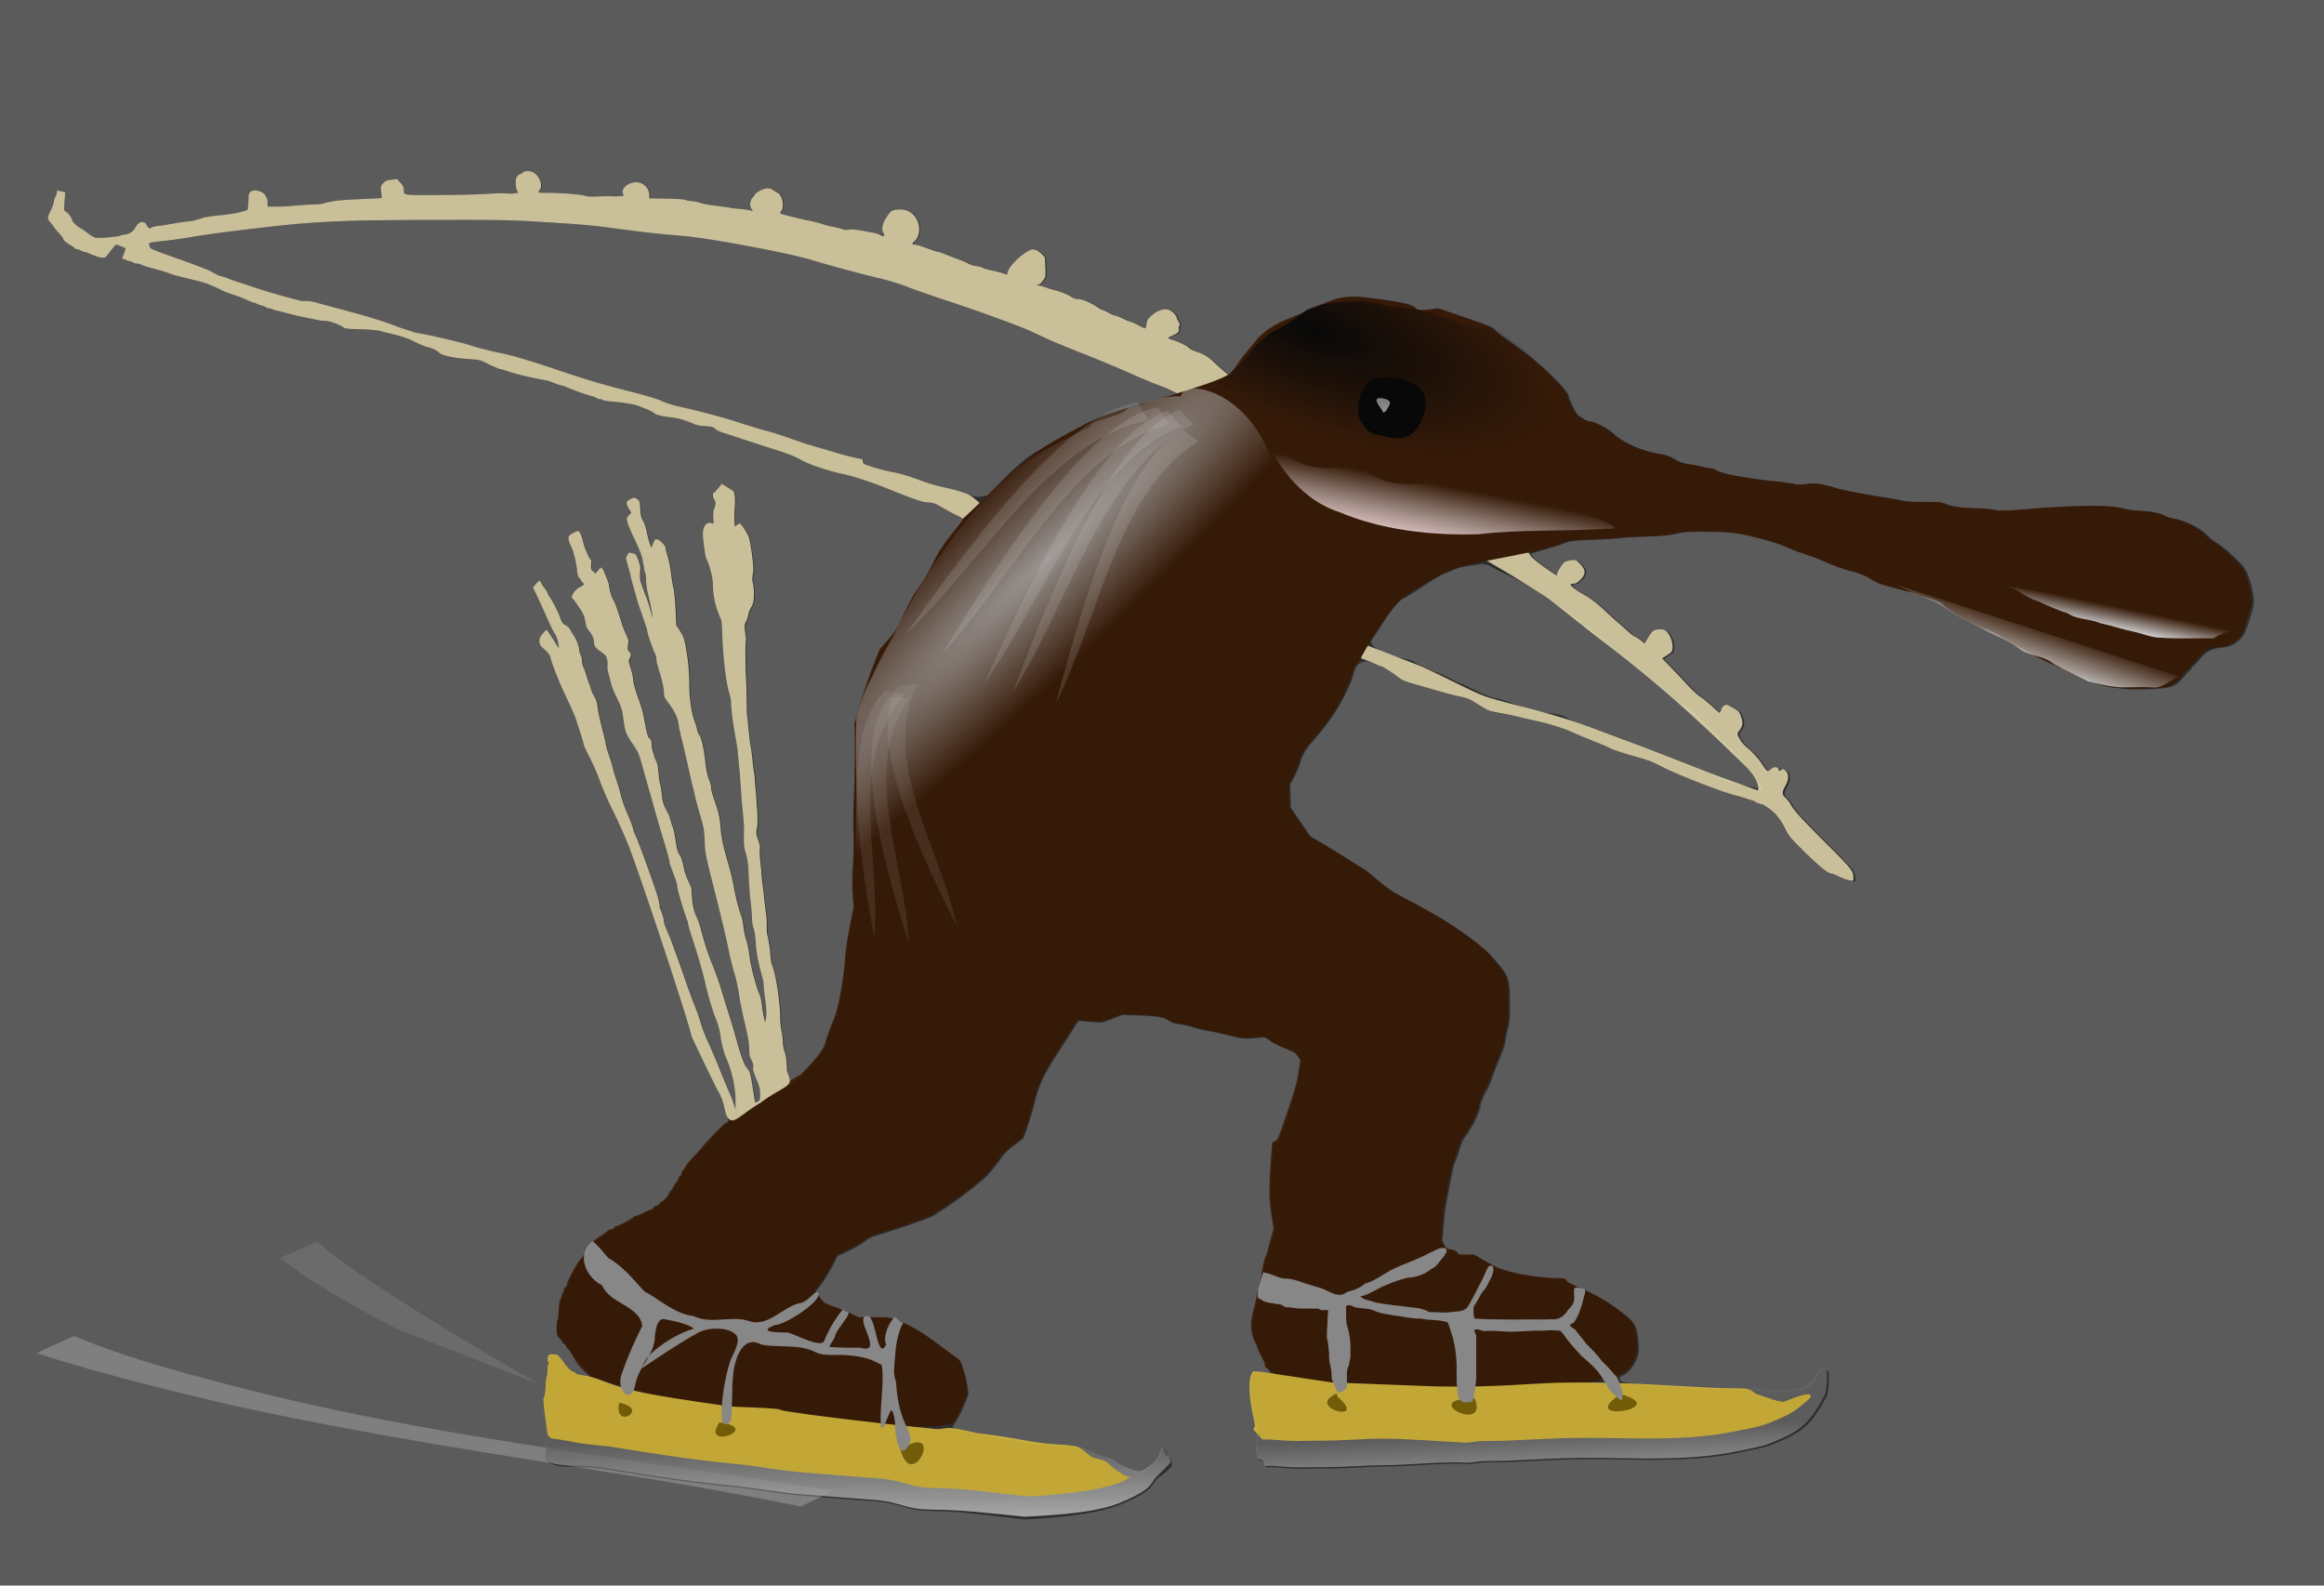
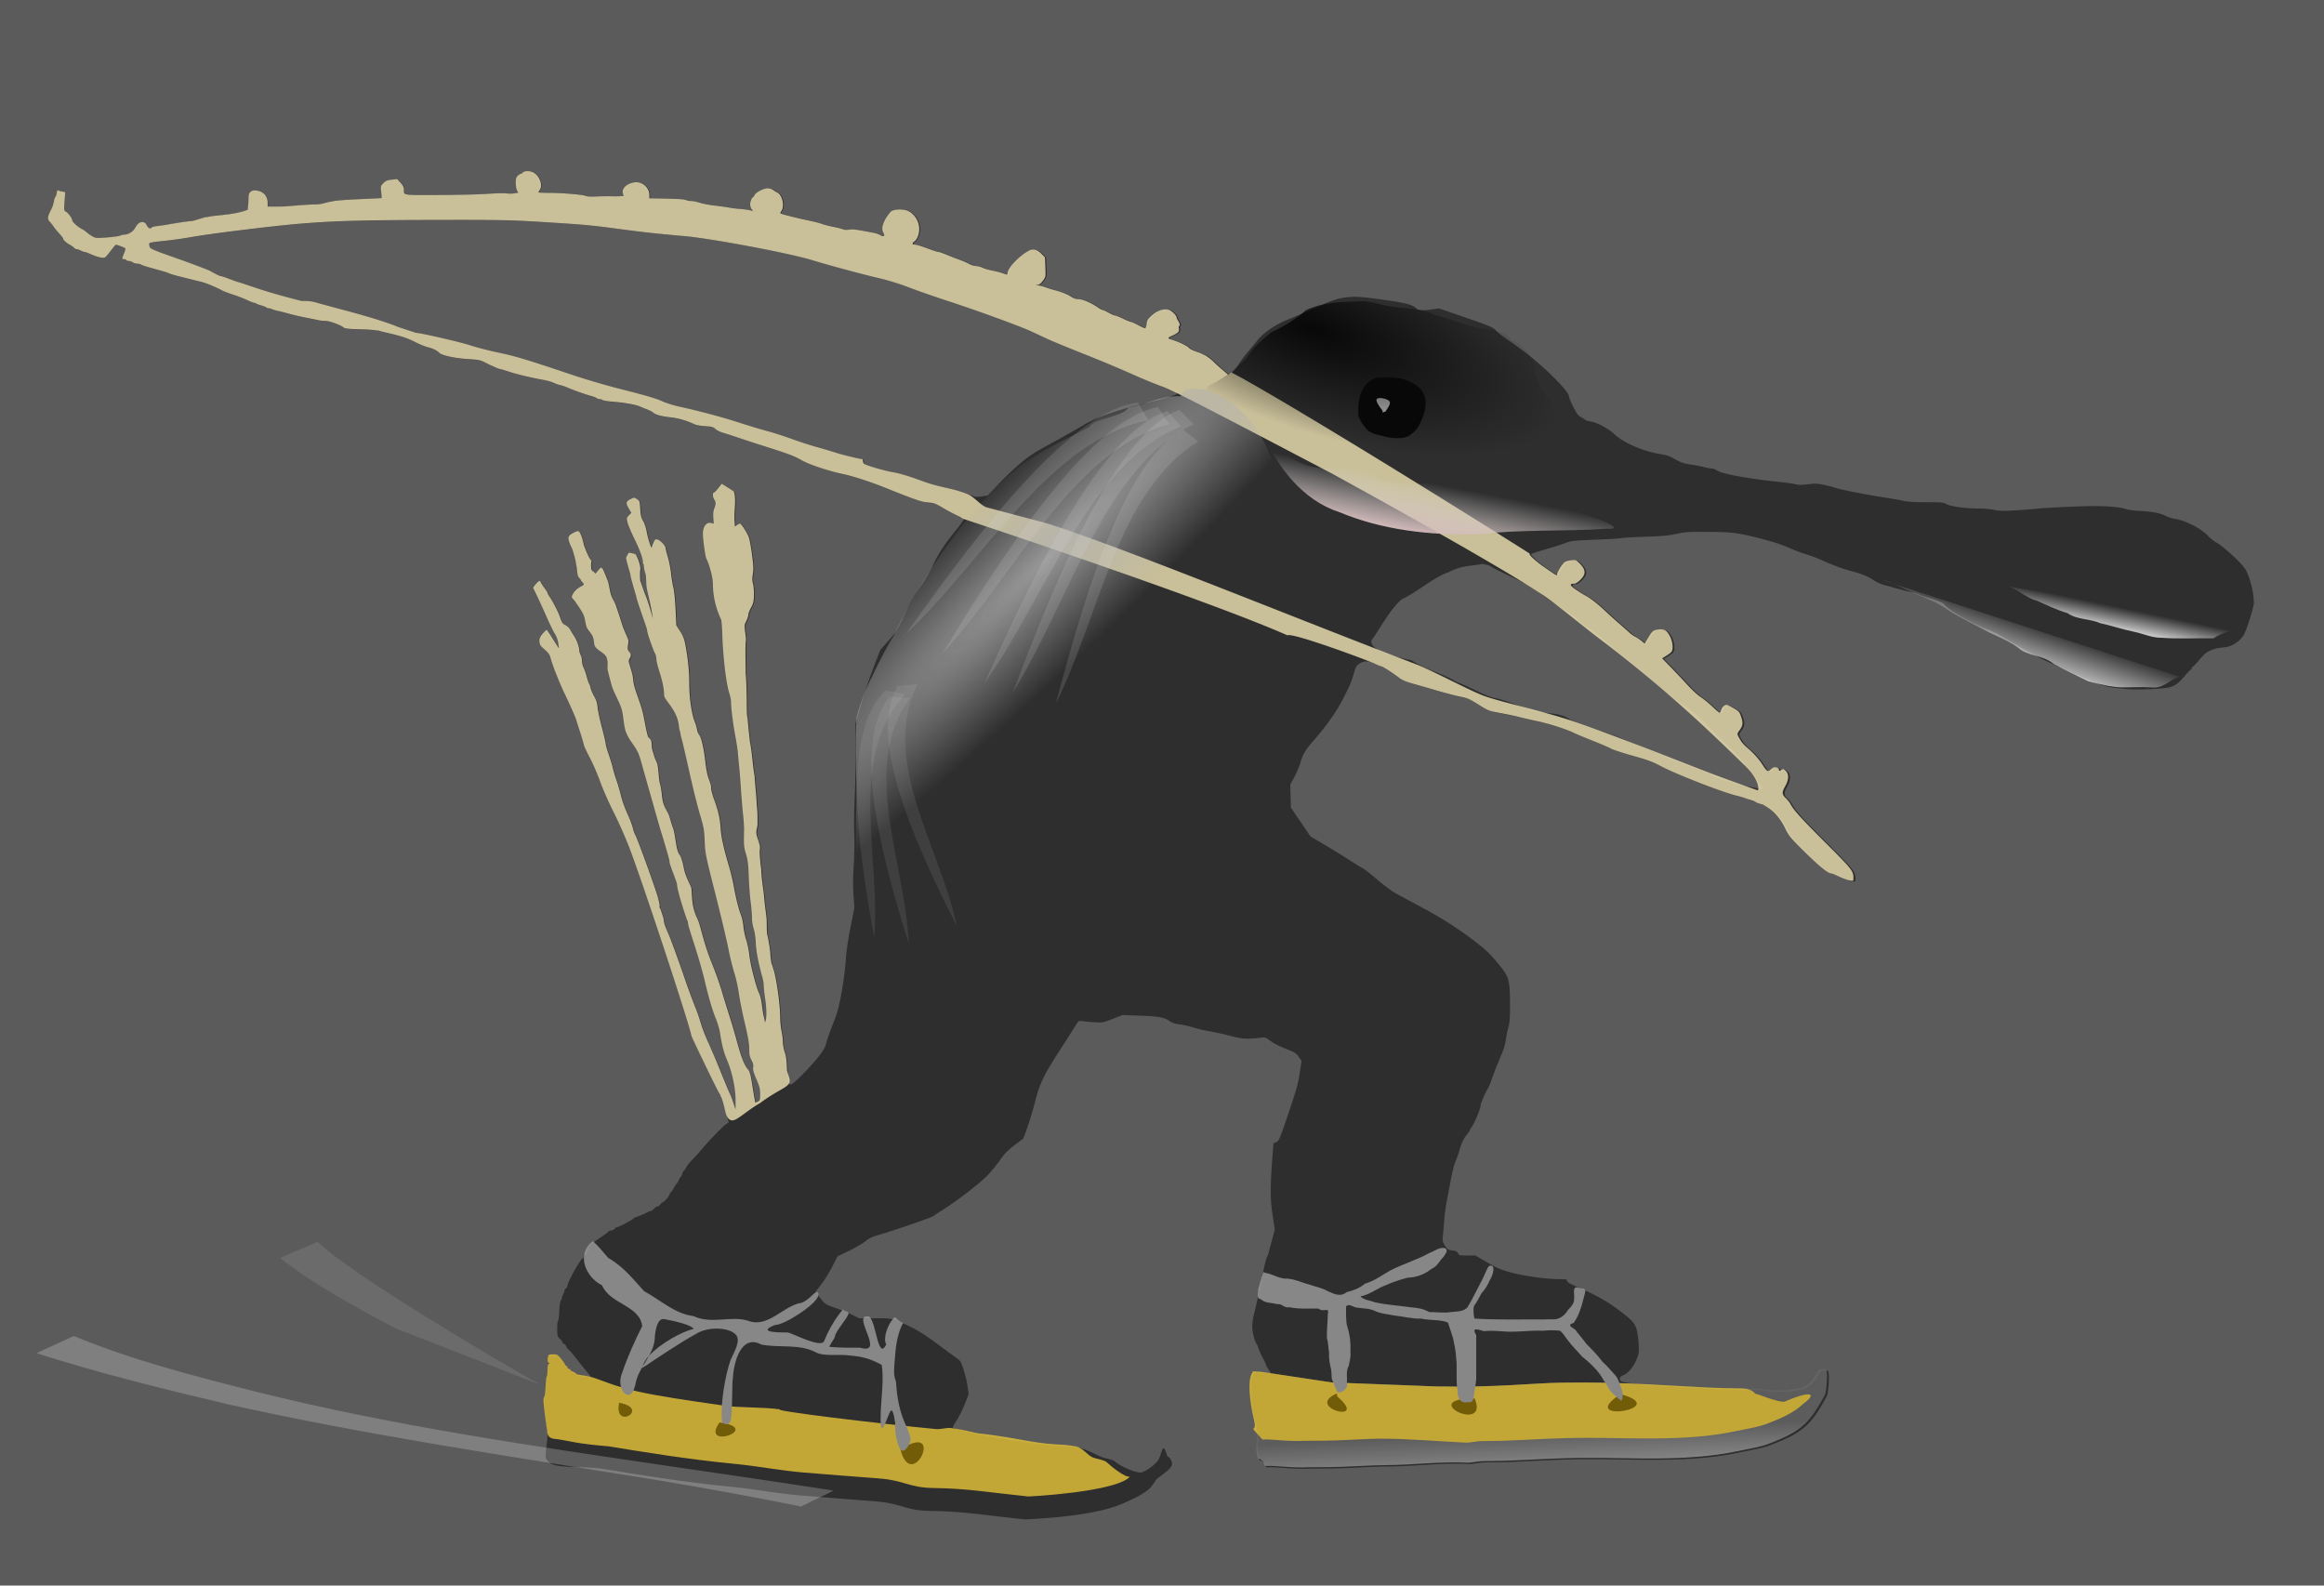
<svg xmlns="http://www.w3.org/2000/svg" xmlns:xlink="http://www.w3.org/1999/xlink" viewBox="0 0 649.039 442.777" height="472.295" width="692.308">
  <defs>
    <linearGradient id="f">
      <stop offset="0" stop-color="#fff" />
      <stop offset="1" stop-color="#fff" stop-opacity="0" />
    </linearGradient>
    <linearGradient xlink:href="#f" id="n" x1="2166.665" y1="543.324" x2="2182.827" y2="495.735" gradientUnits="userSpaceOnUse" gradientTransform="matrix(.271 0 0 .271 777.944 347.862)" />
    <linearGradient id="b">
      <stop offset="0" stop-color="#f5d6d6" />
      <stop offset="1" stop-color="#fff" stop-opacity="0" />
    </linearGradient>
    <linearGradient id="a">
      <stop offset="0" stop-color="#666" stop-opacity=".994" />
      <stop offset="1" stop-color="#ececec" />
    </linearGradient>
    <linearGradient xlink:href="#a" id="i" x1="879.386" y1="1310.218" x2="880.129" y2="1426.947" gradientUnits="userSpaceOnUse" gradientTransform="matrix(.271 0 0 .271 777.944 347.862)" />
    <linearGradient xlink:href="#a" id="h" x1="1596.317" y1="1299.645" x2="1600.299" y2="1391.074" gradientUnits="userSpaceOnUse" gradientTransform="matrix(.271 0 0 .271 777.944 347.862)" />
    <linearGradient xlink:href="#b" id="j" x1="1441.903" y1="370.139" x2="1452.153" y2="317.44" gradientUnits="userSpaceOnUse" gradientTransform="matrix(.271 0 0 .271 777.944 347.862)" />
    <linearGradient id="e">
      <stop offset="0" stop-color="#e6e6e6" />
      <stop offset="1" stop-color="#e6e6e6" stop-opacity="0" />
    </linearGradient>
    <linearGradient id="c">
      <stop offset="0" stop-color="#ccc" />
      <stop offset="1" stop-color="#ccc" stop-opacity="0" />
    </linearGradient>
    <linearGradient xlink:href="#e" id="m" x1="2216.05" y1="478.906" x2="2220.54" y2="457.356" gradientUnits="userSpaceOnUse" gradientTransform="matrix(.271 0 0 .271 777.944 347.862)" />
    <linearGradient id="d">
      <stop offset="0" />
      <stop offset="1" stop-opacity="0" />
    </linearGradient>
    <radialGradient xlink:href="#d" id="k" cx="1360.705" cy="132.311" fx="1360.705" fy="132.311" r="162.523" gradientTransform="matrix(.423 .146 -.056 .162 576.53 172.17)" gradientUnits="userSpaceOnUse" />
    <radialGradient xlink:href="#c" id="l" cx="1248.956" cy="356.498" fx="1248.956" fy="356.498" r="225.69" gradientTransform="matrix(-.576 .558 -.081 -.083 1818.66 -211.199)" gradientUnits="userSpaceOnUse" />
    <filter x="-.15" width="1.3" y="-.15" height="1.3" id="g" color-interpolation-filters="sRGB">
      <feTurbulence numOctaves="5" baseFrequency="0.08 0.175" seed="25" />
      <feColorMatrix result="result5" values="1 0 0 0 0 0 1 0 0 0 0 0 1 0 0 0 0 0 2 0" />
      <feComposite in="SourceGraphic" operator="in" in2="result5" />
      <feMorphology operator="dilate" radius=".65" result="result3" />
      <feTurbulence numOctaves="7" baseFrequency="0.05 0.09" type="fractalNoise" seed="25" />
      <feGaussianBlur stdDeviation="2" result="result7" />
      <feDisplacementMap in="result3" xChannelSelector="R" yChannelSelector="G" scale="5" result="result4" in2="result7" />
      <feFlood flood-opacity="1" flood-color="#FFF" />
      <feComposite k3=".7" k1=".7" result="result2" operator="arithmetic" in2="result4" />
      <feComposite k2="1" in="result2" operator="arithmetic" in2="SourceAlpha" k1="1" result="result6" />
      <feBlend mode="multiply" in2="result6" in="result6" />
    </filter>
  </defs>
  <path opacity=".8" fill="#333" d="M0 0h649.039v442.777H-.001z" />
  <path d="M544.387.502c-2.136-.034-4.039.415-4.823 1.36-.641.773-1.616 1.406-2.164 1.406s-1.972.916-3.166 2.037c-1.766 1.66-2.164 3.01-2.164 7.265.003 2.875.6 6.367 1.326 7.76l1.323 2.533-4.14.621c-2.278.342-5.949.35-8.161.018-2.212-.332-10.966-.114-19.453.484s-31.143 1.138-50.344 1.2c-38.162.122-35.87.48-35.87-5.586 0-2.374-.893-4.193-3.454-7.028l-3.455-3.824-5.686.625c-4.694.516-6.195 1.142-8.61 3.588-2.854 2.892-2.907 3.107-2.253 9.057.369 3.351.618 6.174.555 6.273-.064.1-4.955.39-10.871.645-27.282 1.174-36.406 1.84-40.756 2.98-8.339 1.19-9.503 3.312-19.643 3.023-4.665.197-13.123.754-18.795 1.237-10.984.936-11.562.961-21.328.93l-6.328-.022v-4.035c0-5.863-3.36-10.416-8.809-11.942-6.93-1.94-10.879.336-10.879 6.272.028 4.347-.834 13.014-.834 13.014a58.952 58.952 0 01-6.556 2.128c-14.235 3.7-29.07 3.503-35.846 5.594 1.507-1.506-13.032 3.902-15.525 3.918-2.562.016-14.103 1.704-24.676 3.608-2.836.51-7.575 1.2-10.531 1.53-2.957.332-5.62.994-5.916 1.474-1.135 1.835-3.768.705-5.116-2.196-1.022-2.2-2.132-3.108-4.066-3.33-3.113-.356-5.487 1.51-8.314 6.541-1.99 3.54-6.985 6.42-11.137 6.42-1.055 0-2.713.424-3.684.943-.97.52-7.03 1.374-13.467 1.897-11.12.903-11.881.851-15.283-1.033-1.969-1.091-4.634-2.952-5.924-4.133-1.289-1.182-3.646-2.805-5.238-3.608-3.898-1.964-9.762-7.24-9.762-8.783 0-2.014-4.033-7.608-6.404-8.883-2.141-1.15-2.173-1.37-1.533-10.755l.652-9.582-3.623-.666c-1.993-.367-3.854-1.02-4.136-1.452-.283-.431-.925 1.95-1.428 5.291-2.484 4.305-2.367 5.265-2.512 7.625-.387.24-.703 1.01-.703 1.711 0 .701-1.023 3.312-2.272 5.803-3.732 7.446-3.933 9.437-1.248 12.326 1.287 1.385 3.062 3.656 3.944 5.047.882 1.391 3.467 4.532 5.746 6.979 2.278 2.446 4.142 4.923 4.142 5.504 0 1.313 3.704 4.586 7.284 6.437 1.483.767 3.246 2.056 3.916 2.863.67.808 1.905 1.472 2.744 1.475.839.003 2.734.636 4.21 1.406 1.478.77 3.23 1.4 3.897 1.4.667 0 3.888 1.198 7.158 2.663 3.271 1.464 7.746 2.9 9.944 3.193 3.971.528 4.025.495 8.437-5.12 2.443-3.106 4.956-6.293 5.584-7.081 1.02-1.28 1.62-1.254 5.625.236 2.466.918 4.814 1.966 5.219 2.328.405.363-.122 2.662-1.172 5.11-2.36 5.508-2.37 6.172-.088 6.172 1.001 0 2.08.421 2.399.937.318.516 1.53.938 2.69.938s2.926.618 3.927 1.375c1 .757 3.107 1.39 4.68 1.406 1.572.016 3.26.385 3.75.82.9.8 5.058 2.091 18.703 5.809 4.125 1.124 8.765 2.595 10.312 3.27 2.513 1.094 7.673 2.545 18.516 5.206 1.933.475 5.097 1.257 7.031 1.74 1.934.484 5.625 1.388 8.203 2.008 4.369 1.052 15.49 5.698 21.268 8.885 1.385.764 6.236 2.592 10.781 4.063 4.545 1.47 11.075 3.995 14.51 5.609 3.435 1.614 6.83 2.934 7.547 2.934.715 0 1.701.359 2.191.798.49.44 2.907 1.342 5.37 2.004 2.462.663 4.7 1.57 4.976 2.014.275.445 1.324.809 2.332.809 1.008 0 2.565.403 3.46.898.896.495 3.526 1.3 5.846 1.79 2.32.488 7.172 1.704 10.782 2.7 6.637 1.832 11.342 2.903 21.562 4.91 3.094.608 7.395 1.492 9.557 1.965 2.162.473 5.748.873 7.969.887 4.06.025 15.534 4.295 18.453 6.865 1.157 1.02 5.54 1.433 18.342 1.735 15.869.374 18.325 2.229 15.61.834 0 0 5.978 1.686 10.313 2.681 15.292 3.512 21.092 5.413 29.444 9.656 4.64 2.358 10.758 4.812 13.593 5.454 4.296.971 9.122 3.366 11.25 5.582 2.641 2.748 15.988 5.632 30 6.484 9.91.602 12.443 1.087 16.407 3.135 6.663 3.443 15.342 7.236 16.556 7.236.568 0 4.67 1.214 9.114 2.697 7.82 2.611 22.875 6.19 36.029 8.565 3.513.634 8.05 1.957 10.084 2.94 2.033.982 5.065 2.04 6.738 2.355 1.673.314 5.15 1.5 7.729 2.634 5.648 2.486 17.945 6.825 24.322 8.583 2.55.702 5.06 1.701 5.578 2.22.519.52 1.83.944 2.912.944 1.083 0 2.409.439 2.946.976.537.537 5.79 1.34 11.671 1.783 10.582.799 23.006 3.006 26.633 4.733 1.031.49 4.195 1.783 7.031 2.869 2.836 1.086 5.806 2.558 6.598 3.271 2.743 2.469 7.977 3.97 17.717 5.084 8.956 1.024 15.96 3.033 25.373 7.278 1.805.813 6.758 1.678 11.006 1.922 6.654.381 8.082.775 10.312 2.847 1.424 1.323 5.12 3.144 8.213 4.047 3.094.903 11.32 3.56 18.281 5.902 6.961 2.344 21.938 7.209 33.282 10.811 15.65 4.97 22.546 7.665 28.593 11.178 8.234 4.782 27.598 11.29 43.594 14.652 9.82 2.064 28.023 7.957 42.656 13.809 32.861 13.14 37.898 14.875 44.815 15.435 6.066.492 7.775 1.104 15.006 5.377 4.488 2.652 11.005 6.154 14.482 7.781 3.477 1.627 6.322 3.233 6.322 3.567 0 .952-3.59 5.896-9.843 13.553-9.884 12.103-16.24 21.945-21.895 33.91-3.25 6.878-8.691 16.114-13.435 22.808-5.817 8.209-10.153 15.887-16.036 28.399-7.534 16.025-8.614 17.77-16.48 26.664l-8.418 9.517-7.09 18.334c-3.9 10.085-9.662 27.196-12.805 38.024l-5.714 19.687.218 25.313c.12 13.922-.305 36.281-.947 49.687-.668 13.954-.892 30.273-.523 38.17.38 8.157.18 21.377-.494 32.344-.802 13.045-.873 22.304-.237 31.205l.905 12.656-3.973 20.157c-2.714 13.765-4.304 24.912-5.016 35.156-.618 8.909-2.42 22.424-4.435 33.281-2.84 15.292-4.202 20.274-8.328 30.469-2.714 6.703-5.864 15.523-7.002 19.601-1.833 6.566-2.947 8.499-9.715 16.875-4.205 5.203-11.951 13.622-17.215 18.707-12.25 11.834-12.498 11.714-12.99-6.228-.257-9.344-.81-13.755-2.248-17.93-1.05-3.045-1.909-7.686-1.909-10.312 0-2.627-.626-7.729-1.39-11.338-.765-3.61-1.396-10.043-1.406-14.297-.027-12.733-3.619-39.037-6.69-48.984-1.512-4.899-2.515-7.641-2.226-6.094-2.29-13.92.058-7.1-3.815-27.873-1.864-5.017-.635-14.984-1.596-21.563-1.409-11.207-1.869-14.736-2.523-22.111-.531-5.99-2.595-17.504-2.63-25.578-.445-2.714-2.18-17.33-1.507-21.096 1.093-6.106-4.602-13.113-3.5-19.455.443-2.546 1.114-4.985 1.088-7.215-.154-11.775.194-8.398-.86-19.826-.269-8.989-2.174-25.355-2.138-29.287-1.91-9.359-2.352-22.964-4.787-35.09-1.595-14.732-1.41-11.97-2.47-24.728-1.584-3.688-.09-23.274-1.964-46.176-.113-14.55-.58-26.842.262-34.238.311-2.732-1.898-11.977-1.105-16.39l1.789-3.75c.985-2.062 1.802-4.77 1.816-6.017.014-1.247 1.255-4.448 2.758-7.111 2.327-4.123 2.769-6.016 2.978-12.732.136-4.34-.282-9.744-.93-12.01-.891-3.122-.934-5.516-.173-9.887.811-4.658.659-8.462-.797-19.785-.991-7.71-2.481-15.91-3.31-18.22-1.637-4.56-7.809-14.08-9.127-14.08-.449 0-1.814.654-3.036 1.454l-2.222 1.455-.385-5.44c-.212-2.991-.065-9.467.324-14.39.634-8.019.028-15.123-1.414-16.564-.287-.288-3.122-2.121-6.299-4.075l-5.773-3.55-3.65 4.617c-2.008 2.54-4.063 4.617-4.567 4.617-1.4 0-1.03 4.924.522 6.977 1.749 2.307 1.748 5.038 0 9.222-.928 2.222-1.248 5.335-.973 9.5l.408 6.194-2.38-.598c-5.196-1.304-8.81 3.327-8.794 11.268.012 5.838 2.52 23.586 3.623 25.648 3.186 5.953 6.684 19.415 6.701 25.787.035 12.557 2.813 24.686 8.428 36.783.479 1.032 1.03 7.57 1.225 14.532.656 23.44 4.08 52.235 7.346 61.787.953 2.787 1.732 7.022 1.732 9.41 0 6.018 2.307 23.976 4.523 35.209 1.018 5.156 2.151 12.75 2.52 16.875.368 4.125 1.05 11.297 1.516 15.937.464 4.641 1.234 14.555 1.71 22.032.477 7.476 1.405 18.656 2.063 24.843.658 6.188 1.149 13.36 1.09 15.938-.376 16.345-.26 17.834 1.953 25.205 1.858 6.189 2.397 10.578 2.89 23.545.334 8.766 1.212 20.486 1.952 26.047.74 5.56 1.345 12.853 1.345 16.203 0 3.475.766 8.392 1.782 11.451 1.086 3.272 1.93 9.014 2.166 14.736.353 8.562 2.73 20.858 6.9 35.707.737 2.624 1.34 6.458 1.34 8.52 0 2.062.632 7.932 1.402 13.043 1.5 9.956 1.689 19.09.473 22.887-.59 1.843-.77 1.957-.844.535-.051-.995-.49-3.104-.974-4.688-.485-1.583-1.342-6.824-1.905-11.646-.6-5.149-1.814-10.319-2.94-12.524-2.997-5.875-9.017-29.34-10.052-39.177-.515-4.899-1.992-12.07-3.281-15.938-1.29-3.867-2.593-10.08-2.897-13.805-.303-3.725-1.38-8.873-2.392-11.44-2.439-6.186-5.347-17.73-7.553-29.983-.988-5.486-3.035-14.183-4.55-19.327-5.82-19.747-8.384-31.166-8.942-39.82-.698-10.83-2.34-18.22-6.72-30.26-1.835-5.041-3.211-10.35-3.06-11.797.152-1.445-.826-5.335-2.173-8.644-1.734-4.259-2.895-9.876-3.973-19.217-1.626-14.088-4.125-24.756-6.414-27.379-.773-.885-1.705-3.297-2.072-5.36-.368-2.062-1.43-5.648-2.362-7.968-3.243-8.084-5.676-24.834-5.66-38.967.015-13.027-1.363-26.686-4.144-41.095-1.083-5.61-2.375-8.858-5.326-13.387l-3.895-5.98-.814-16.954c-.448-9.324-1.414-19.12-2.147-21.77-.732-2.648-1.824-9.245-2.426-14.66-.601-5.414-2.107-13.135-3.35-17.158-1.241-4.022-2.26-8.142-2.26-9.154 0-2.45-5.477-8.167-8.501-8.871-2.108-.49-2.597-.113-3.92 3.016-.831 1.966-1.681 4.207-1.889 4.98-.509 1.898-4.095-9.31-5.4-16.875-.578-3.352-2.165-7.992-3.525-10.312-1.99-3.396-2.57-5.829-2.977-12.465-.486-7.946-.608-8.313-3.365-10.053-2.836-1.79-2.895-1.79-6.797.14-4.693 2.323-4.934 3.935-1.47 9.844l2.464 4.207-2.512 2.623c-2.405 2.511-2.466 2.818-1.431 7.21.594 2.522 3.747 10.072 7.008 16.775 5.885 12.1 8.878 20.374 8.878 24.545 0 1.195.422 2.174.938 2.174-.002 3.865.664 6.343 1.707 9.53 1.051 3.213.241 10.176 1.764 16.973 1.5 6.703 3.806 15.22 5.816 28.706.339 2.27-4.157-15.94-7.994-24.551-.287-.644-4.765-13.512-5.027-14.037 0 0-.53-7.228.101-11.696.23-1.621-.55-4.694-.775-5.505-.608-2.191-1.352-4.841-3.614-9.325-.782-1.55-5.98-1.942-6.947-2.285-1.02-.362-2.847 4.296-3.297 5.006-.645 1.02 4.535 17.173 4.473 17.707-.245 2.12 6.208 22.683 6.09 22.926-.441.905 10.88 32.423 10.994 33.543.555 5.43 3.876 13.491 6.535 20.92 1.116 3.117 2.949 5.384 3.072 8.488.006 8.601 7.84 22.775 8.016 38.389.059 5.168 13.453 14.878 15.232 31.504.282 2.628.797 5.156 1.614 7.51-.178.177.528 3.436 1.566 7.243 1.038 3.807 4.595 19.157 7.906 34.11 3.312 14.953 8.04 33.937 10.506 42.187 4.135 13.83 4.529 16.025 5.049 28.125.55 12.795.829 14.167 11.04 54.444 5.76 22.725 11.776 48.037 13.366 56.25 1.59 8.212 4.316 19.361 6.057 24.775 1.741 5.414 3.861 14.906 4.71 21.094.85 6.187 3.626 20.072 6.169 30.855 3.437 14.58 4.623 21.456 4.623 26.815 0 5.844.432 8.021 2.29 11.517 1.67 3.14 2.151 5.184 1.772 7.52-.397 2.447.394 5.345 3.334 12.226 3.258 7.626 3.854 10.008 3.854 15.43 0 5.88-.196 6.519-2.344 7.668-1.288.69-2.49 1.077-2.672.861-.181-.215-1.412-7.292-2.734-15.724-2.18-13.896-2.674-15.664-5.274-18.899-3.479-4.33-6.574-12.34-10.824-28.011-1.762-6.501-5.2-18.149-7.638-25.883a2573.276 2573.276 0 01-8.381-27.188c-2.17-7.218-6.354-19.03-9.297-26.25-4.993-12.247-7.97-21.446-12.645-39.056-1.048-3.95-2.845-8.772-3.992-10.715-5.041-12.155-4.134-19.024-5.228-29.717-3.23-7.759-6.58-12.7-8.291-23.426-1.088-4.137-2.086-8.323-3.723-10.416-.666-.852-2.223-3.284-3.332-9.578-1.093-6.201-2.185-15.973-4.037-19.584-.206-.401-1.34-4.153-3.197-10.514-1.208-4.133-4.706-8.178-6.467-14.31-1.558-5.424-1.327-12.74-3.235-19.428-1.394-4.885-1.286-12.63-2.468-18.951-.717-3.83-2.61-5.983-3.584-9.967-.567-2.317-1.704-4.624-2.202-7.638-.422-2.558-.184-5.846-.845-7.75-.937-2.699-2.797-2.653-3.53-5.237-2.394-8.442-3.522-18.556-6.039-27.345-2.376-8.298-5.758-16.117-7.988-24.46-1.12-4.188-1-8.925-2.228-13.083-1.049-3.549-2.1-7.081-3.147-10.588-1.168-3.911 2.825-5.33 1.666-9.166-.419-1.386-2.614-2.696-2.877-4.916-.385-3.263 1.182-7.149.49-9.414-1.027-3.367-4.743-10.737-5.75-14.006a638.231 638.231 0 00-7.109-21.701c-1.456-4.19-3.132-5.886-4.535-9.674-2.009-5.424-2.11-11.306-3.906-15.975-1.6-4.154-3.19-7.935-4.696-11.299-.497-1.11-.983-.51-1.459-1.527-1.062-2.273-6.033 7.196-6.945 5.408-.944-1.849-3.062-1.973-3.566-3.871-1.059-3.978.124-9.292.064-9.303-2.11-.371-7.754-14.78-8.207-17.306-.905-5.05-3.564-12.69-5.459-12.891-.684-.073-1.927.056-6.42 2.514-1.538.841-3.212 2.318-3.5 3.437-.975 3.786 3.27 11.191 3.795 12.774 3.974 11.964 3.66 15.133 4.244 17.199.573 2.028.54 4.473.83 6.668.875 6.596 2.816 5.24 3.656 7.76.722 2.163 4.762 4.055 2.114 5.68-.445.272-.915.534-1.412.782-6.976 3.486-9.038 8.077-9.801 10.083-.794 2.088 1.757 3.369 3.201 5.585 3.23 4.96 8.228 11.108 9.674 16.659.696 2.673 1.056 5.473 1.697 8.256 1.064 4.613 5.807 7.584 7.277 12.517 1.414 4.743.186 6.748 2.752 10.12 2.576 3.382 10.212 6.546 11.243 10.743l.64 2.6c.695 2.817-.263 7.713.46 10.557 1.18 4.652 2.398 9.333 3.65 14.021 2.387 8.944 8.253 17.29 10.746 26.162 1.827 6.505 2.048 17.475 4.463 23.5 3.982 9.94 10.383 14.622 13.607 24.09a119.874 119.874 0 011.895 6.059c11.47 40.626 20.107 70.995 20.423 71.87.798 2.207 9.498 31.09 8.96 31.296-1.17.446 7.796 21.199 7.769 23.978-.062 6.235 12.262 43.48 10.844 36.666.89 4.733-.853.897 7.017 25.203 3.84 11.86 8.458 27.891 10.264 35.625 4.272 18.298 8.276 31.94 12.11 41.25 1.698 4.125 3.557 10.664 4.13 14.532 1.692 11.414 3.827 19.73 6.861 26.718 5.449 12.547 9.145 29.85 9.086 42.526l-.043 9.037-2.14-6.563c-1.178-3.609-2.83-7.883-3.674-9.498-.844-1.614-5.16-11.95-9.592-22.968s-10.32-24.885-13.086-30.815c-2.765-5.93-6.099-14.602-7.408-19.273-1.31-4.671-4.115-12.687-6.234-17.813-2.12-5.126-7.114-18.812-11.102-30.414-3.987-11.602-10.18-28.788-13.762-38.191-3.076-8.072-6.93-14.812-6.98-19.717 0-1.36-3.198-11.198-3.944-12.129-.497-.622-.672-1.509-.386-1.97.285-.463-.493-4.594-1.73-9.182-2.554-9.47-21.181-60.909-23.272-64.266-.754-1.211-1.866-4.31-2.473-6.889-.606-2.578-2.504-7.851-4.217-11.718-4.76-10.749-6.912-16.724-8.605-23.907-.851-3.609-2.8-10.148-4.33-14.53-1.53-4.384-3.17-9.868-3.645-12.188-.474-2.32-2.333-8.481-4.13-13.69-1.798-5.209-3.268-10.383-3.268-11.5 0-1.117-1.758-8.667-3.906-16.78-2.15-8.111-4.153-17.491-4.454-20.843-.396-4.417-1.357-7.512-3.494-11.25-1.621-2.836-3.25-6.633-3.623-8.437-.372-1.805-1.021-3.714-1.443-4.24-.422-.528-1.593-3.941-2.604-7.587-1.01-3.645-2.514-7.938-3.343-9.54-.83-1.604-1.514-4.518-1.514-6.477-.003-1.96-.636-4.771-1.406-6.248-.77-1.477-1.4-3.677-1.4-4.889 0-3.359-2.699-10.767-5.335-14.646-1.297-1.91-3.053-4.834-3.902-6.498-.85-1.665-3.1-3.823-5.004-4.795-2.959-1.512-3.753-2.645-5.474-7.819-1.873-5.626-7.314-16.235-11.36-22.146-.956-1.397-1.738-2.917-1.738-3.38 0-.461-1.4-2.694-3.113-4.96s-3.387-4.857-3.721-5.76c-.334-.902-.998-1.64-1.477-1.64-1.134 0-6.887 6.552-6.455 7.353 1.893 3.51 9.606 20.134 14.205 30.615 3.168 7.22 6.892 14.813 8.276 16.875 1.469 2.19 2.862 5.993 3.351 9.141.46 2.965.73 5.39.596 5.39-.133 0-2.85-4.218-6.037-9.374-3.187-5.157-6.098-9.375-6.47-9.375-.961 0-5.287 4.767-6.54 7.205-1.604 3.122-1.262 6.741.926 9.814 3.352 3.4 8.146 6.375 9.334 10.865l.826 2.881c1.919 6.691 7.222 20.215 12.457 31.768 1.644 3.624 7.956 16.344 12.805 28.318l4.267 13.258c2.348 7.292 4.27 13.852 4.27 14.578 0 .726 2.763 6.615 6.14 13.086 3.378 6.471 8.17 17.544 10.649 24.605 2.48 7.062 8.765 21.336 13.969 31.721 5.203 10.385 12.497 26.838 16.207 36.563 13.901 36.44 61.375 180.31 64.056 194.125.348 1.79 27.132 57.176 28.135 58.18.068.052-.476-.555 2.012 3.181-.813-.773-.25.39.734 2.34.82 1.626 2.36 6.9 3.422 11.719.939 4.255 2.84 10.196 3.197 13-2.062.772-3.761 1.935-11.795 10.088-5.446 5.526-12.136 12.79-14.869 16.142-2.732 3.352-7.364 8.479-10.293 11.393-2.928 2.914-6.045 6.816-6.925 8.671-.881 1.856-1.97 3.374-2.42 3.374-.45 0-1.09 1.236-1.422 2.748-.332 1.51-1.211 3.25-1.951 3.865-.74.614-1.358 1.592-1.372 2.174-.014.581-1.28 2.715-2.812 4.74-1.533 2.025-2.787 4.048-2.787 4.494 0 .446-1.055 1.948-2.344 3.338-1.289 1.39-2.344 3.094-2.344 3.787 0 1.3-6.055 7.666-7.29 7.666-.383 0-1.222.844-1.866 1.875-.644 1.031-1.858 1.875-2.697 1.875s-2.503 1.055-3.697 2.344c-1.195 1.289-2.655 2.344-3.245 2.344-.59 0-2.191.61-3.56 1.355-3.186 1.735-8.394 3.93-11.39 4.8-1.288.375-2.764 1.231-3.282 1.905-1.135 1.478-15.383 8.815-17.117 8.815-.675 0-1.453.591-1.73 1.314-.278.723-1.952 1.586-3.721 1.918-1.77.332-3.217.938-3.217 1.346 0 .408-3.48 3.023-7.735 5.812-8.416 5.52-11.953 8.776-11.953 11.004l-.394 4.15c.04-1.159-.276-2.107-.703-2.107-.428 0-.778.84-.778 1.867 0 1.027-.843 2.393-1.875 3.037-1.03.644-1.875 1.702-1.875 2.352 0 .65-.33 1.182-.736 1.182-2.041 0-14.737 22.415-15.76 27.826-.31 1.64-1.154 3.209-1.877 3.486-.722.277-1.314 1.101-1.314 1.832 0 .73-.63 2.537-1.4 4.014-.77 1.477-1.407 3.34-1.407 4.138-.003.8-.496 1.944-1.095 2.543-.626.626-1.278 5.298-1.53 10.97-.241 5.433-.806 9.878-1.254 9.878-.448 0-.814 3.516-.814 7.813 0 7.426.138 7.947 2.787 10.546 1.532 1.504 2.798 3.262 2.812 3.907.015.644.608 1.172 1.319 1.172.71 0 1.804 1.236 2.43 2.746.625 1.51 1.667 2.947 2.314 3.195.647.248 4.061 4.182 7.588 8.74s8.444 10.664 10.926 13.57c2.482 2.906 4.511 5.585 4.511 5.952 0 .691-6.65.156-11.953-.961-1.676-.354-3.047-.974-3.047-1.381 0-.407-1.265-1.182-2.812-1.72-1.547-.54-2.813-1.425-2.813-1.968 0-.542-.632-.986-1.406-.986a1.41 1.41 0 01-1.406-1.406c0-.774-.435-1.406-.967-1.406s-1.27-.818-1.64-1.817c-.37-.998-2.315-3.74-4.32-6.094-3.381-3.965-3.974-4.277-8.095-4.277-3.818 0-4.526.298-5.011 2.11-.913 3.405-.678 6.131.58 6.718.937.438.937.657 0 1.094-.753.352-1.172 2.63-1.172 6.375 0 3.205-.378 6.229-.842 6.719-.464.49-1.004 5.165-1.201 10.39-.223 5.917-.817 10.052-1.574 10.965-1.003 1.208-.865 4.238.779 17.219 1.097 8.664 2.168 16.274 2.38 16.91.214.636-.275 6.647-1.085 13.355-.81 6.71-1.23 12.832-.932 13.608 1.13 2.752 4.439 6.438 10.584 7.7 12.481 2.56 31.76.877 50.574 3.946 33.876 5.527 80.971 13.379 130.7 18.164 22.837 2.198 46.079 6.792 69.535 8.772 26.127 2.205 52.146 4.152 76.9 6.02 29.117 2.196 31.722 9.679 58.319 10.04 35.397.482 56.77 4.586 97.488 8.743 34.467-1.74 75.826-5.637 100.45-16.326 9.2-3.995 19.47-8.549 26.675-14.573 4.09-3.42 6.547-8.818 8.867-11.107 1.804-1.78 15.913-10.299 15.373-15.586-.253-2.474-2.092-6.534-3.97-6.776-1.582-.203-2.886-9.804-4.99-8.845-1.986.904-2.856 9.059-5.815 12.752-5.622 7.015-13.816 11.181-16.63 12.021-4.654 1.39-22.437-6.61-26.755-10.687-3.133-2.959-9.153-3.114-15.014-5.43-4.834-1.91-14.116-7.353-20.928-8.639-7.246-1.368-15.649-2.343-25.294-2.845-25.148-1.908-39.977-4.032-79.065-11.325-8.487-1.583-25.664-6.01-27.537-7.097-.365-.212 1.333-3.447 3.775-7.188 2.442-3.74 6.27-11.396 8.508-17.013l4.069-10.213-1.145-8.502c-.944-7.006-3.973-17.815-6.976-24.906-.328-.774-2.374-2.65-4.55-4.17-2.174-1.52-11.334-8.232-20.353-14.916-16.232-12.032-26.151-17.625-41.982-23.67-5.368-2.05-7.268-2.244-21.783-2.244h-15.903l-7.748-3.729c-4.261-2.05-12.178-5.289-17.592-7.195-9.818-3.458-9.857-3.485-14.845-9.909l-5.002-6.439 2.658-3.307c5.816-7.234 10.998-15.325 15.418-24.07l4.639-9.178 11.457-5.466c6.3-3.007 13.927-7.414 16.947-9.795 3.897-3.074 7.434-4.886 12.187-6.246 16.766-4.798 55.726-18.208 58.26-20.053 1.547-1.127 6.399-4.314 10.781-7.082 13.947-8.809 36.78-26.402 44.385-34.197 4.045-4.147 10.07-11.432 13.387-16.19 4.931-7.073 7.68-9.899 15.07-15.48l9.04-6.827 4.1-11.248c2.257-6.186 5.789-17.996 7.848-26.246 4.69-18.787 8.915-27.61 25.59-53.453 6.764-10.482 13.91-21.665 15.877-24.851 3.517-5.694 3.638-5.784 7.031-5.258 1.9.294 7.461.804 12.36 1.133 8.861.595 8.957.578 19.164-3.391l10.26-3.99 16.459.568c20.196.698 26.48 1.77 31.611 5.39 2.954 2.086 5.682 2.998 11.25 3.762 4.042.556 10.303 1.99 13.912 3.188 3.61 1.198 10.781 2.875 15.938 3.729 5.156.853 15.07 3.033 22.03 4.845 13.03 3.393 16.726 3.59 32.345 1.725 3.292-.393 4.375.028 8.877 3.453 3.02 2.297 9.478 5.61 15.714 8.06 9.685 3.806 10.836 4.523 13.498 8.393l2.913 4.23-1.979 12.795c-1.66 10.735-3.519 17.35-11.547 41.07-9.145 27.022-9.7 28.338-12.514 29.68l-2.945 1.405-1.064 13.914c-2.379 31.076-2.348 43.574.146 59.853l2.297 15-2.783 10.313c-1.531 5.672-3.109 11.587-3.506 13.146-.397 1.56-1.195 3.721-1.775 4.805-1.268 2.368-4.832 18.347-4.291 19.236.21.345-.294 3.087-1.118 6.094-.823 3.007-2.283 9.055-3.244 13.438-.96 4.382-2.424 10.71-3.25 14.062-2.848 11.557-3.192 13.612-3.232 19.305-.038 5.284 2.456 15.007 4.52 17.623.45.571 1.343 2.728 1.984 4.79.64 2.063 2.592 6.35 4.34 9.528 1.747 3.178 3.177 6.265 3.177 6.861 0 .597 1.262 2.92 2.805 5.163l2.807 4.078-8.809-.526-8.807-.525-1.367 2.71c-3.666 7.261-2.648 25.891 2.639 48.265 6.36 27.226-1.13 22.358 4.264 39.964 1.323-1.859 3.367.998 5.32 2.092 0 0 .072 4.966 2.92 4.656 8.403-.915 23.825 2.232 44.348 1.233 2.064-.1 14.835.158 32.779-.399 14.638-.454 33.844-1.754 44.22-1.754 29.699-.01 56.54-4 86.89-2.529 2.134.104 11.204-1.482 13.653-1.574 8.928-.335 16.685-.113 24.504-.406 30.264-1.135 56.205-3.065 84.614-2.985 43.366-.409 102.92 4.219 155.01-6.912 11.438-2.444 23.414-4.076 33.882-8.26 12.54-5.011 25.607-10.209 36-20.164 8.49-8.13 14.746-19.433 20.287-29.525 1.647-3.512 2.337-14.865 2.204-20.73-.118-5.159-.975-5.104-.975-5.104-1.442-1.441-5.495-1.4-7.313.076-.773.628-2.25 2.8-3.28 4.826-1.032 2.027-3.563 5.49-5.626 7.696-4.115 4.4-9.237 6.309-21.562 8.03-6.718.94-26.145.301-28.02-.919-.573-.373-10.324-.685-21.668-.695-11.344-.01-29.062-.533-39.375-1.164-10.312-.632-28.031-1.583-39.375-2.116-23.381-1.097-46.267-3.883-47.469-5.779-1.63-2.57-.775-4.33 2.803-5.762 5.03-2.012 10.804-8.953 13.799-16.586 2.31-5.888 2.487-7.233 2.045-15.634-.266-5.056-1.245-11.86-2.176-15.12-1.934-6.777-4.74-9.731-20.12-21.177-10.752-8.003-22.465-14.5-39.116-21.696-9.564-4.132-12.422-5.768-12.422-7.11 0-1.576-.841-1.745-8.672-1.745-13.088 0-36.99-3.411-50.39-7.195-9.788-2.764-13.662-4.452-23.493-10.245l-11.771-6.935h-8.467c-8.026 0-8.522-.119-9.492-2.248-.814-1.787-2.015-2.384-5.86-2.912-4.457-.613-5.054-1.004-7.623-5.018-2.361-3.689-2.708-4.997-2.279-8.572.278-2.32.929-9.703 1.445-16.406.517-6.703 1.539-15.14 2.272-18.75.733-3.61 2.66-13.735 4.285-22.5 1.64-8.856 3.915-18.02 5.12-20.625 1.19-2.578 2.871-7.22 3.733-10.313 2.288-8.208 4.323-12.64 7.795-16.972 1.696-2.116 3.084-4.099 3.084-4.407 0-.307 1.208-2.372 2.684-4.59 2.784-4.182 8.566-18.315 8.566-20.937 0-.823.88-3.684 1.955-6.357 2.005-4.984 2.508-6.018 5.686-11.676 1.012-1.801 2.474-5.224 3.25-7.606 1.62-4.975 4.712-12.892 9.746-24.955 3.827-9.17 4.492-11.426 5.65-19.219.422-2.835 1.509-7.898 2.417-11.25 1.298-4.793 1.652-9.793 1.642-23.437-.01-23.992-1.102-28.278-9.994-39.229-9.26-11.403-13.12-15.327-22.227-22.591-16.578-13.225-36.333-26.134-56.718-37.06-11.344-6.082-24-12.887-28.125-15.124-4.405-2.389-12.53-8.37-19.688-14.494-6.703-5.735-13.242-10.897-14.531-11.473-1.29-.575-7.195-4.195-13.125-8.043-5.93-3.847-17.638-11.065-26.018-16.04l-15.234-9.048-10.078-14.84-10.076-14.841-.315-11.813-.314-11.81 4.226-7.969c2.324-4.383 4.932-10.436 5.797-13.451 2.8-9.763 5.27-14.039 13.623-23.58 14.164-16.18 24.693-31.223 31.653-45.227 7.162-14.412 7.702-15.717 10.474-25.312 1.67-5.78 2.475-7.138 5.422-9.141 4.745-3.224 9.734-3.092 17.24.459 3.27 1.547 6.366 2.814 6.881 2.814 1.314.002 11.197 6.25 17.54 11.086 4.33 3.304 7.368 4.63 16.388 7.16a2912.72 2912.72 0 0125.603 7.36c7.993 2.34 18.118 4.954 22.5 5.81 6.93 1.355 9.33 2.41 18.418 8.084 10.34 6.456 10.584 6.548 22.97 8.813 6.884 1.259 15.683 3.125 19.55 4.145 3.867 1.02 12.195 2.937 18.506 4.261 11.926 2.503 30.132 8.355 37.629 12.094 2.383 1.19 10.923 4.755 18.978 7.924 8.055 3.168 16.53 6.813 18.83 8.1 2.301 1.285 12.547 4.668 22.77 7.517 15.342 4.276 20.4 6.144 28.982 10.705 15.753 8.372 62.974 26.77 78.367 30.533 3.352.82 7.683 2.105 9.627 2.856 3.503 1.345 7.522 1.788 10.49 4.082 2.896 1.083 5.624 1.97 6.061 1.97.438 0 3.302 1.674 6.365 3.72 6.78 4.527 12.964 12.211 17.38 21.593 2.659 5.65 5.13 8.872 12.587 16.406 19.684 19.89 30.863 29.365 34.799 29.492.668.022 4.356 1.51 8.197 3.309 3.84 1.798 8.673 3.539 10.739 3.87 3.65.583 3.76.525 3.75-2.099-.015-7.826-.896-8.952-28.8-36.86-25.54-25.547-32.891-33.664-36.134-39.9-.805-1.546-2.976-4.265-4.824-6.042-4.118-3.959-4.211-6.074-.55-12.563 3.708-6.57 3.867-12.42.429-15.65-2.015-1.892-2.665-2.064-4.205-1.102-2.337 1.46-2.786 1.433-2.786-.168 0-1.379-1.951-2.443-4.478-2.443-.832 0-2.591 1.025-3.908 2.28-2.945 2.802-3.957 2.208-8.678-5.093-3.908-6.043-9.831-12.598-15.748-17.425-2.32-1.893-5.154-4.97-6.297-6.836-4.494-7.343-4.458-7.022-1.299-11.383 3.334-4.602 3.56-7.554 1.113-14.512-1.5-4.263-2.231-5.018-8.097-8.33-5.98-3.376-6.623-3.544-8.826-2.322-1.307.725-2.78 2.68-3.274 4.344-.493 1.664-1.253 3.027-1.69 3.027-.435 0-3.827-2.875-7.538-6.387-3.712-3.512-9.071-7.869-11.909-9.683-2.837-1.815-8.743-7.22-13.125-12.014-4.38-4.793-12.183-13.05-17.34-18.35l-9.374-9.634 2.343-1.471c5.151-3.232 6.095-3.922 7.213-5.274 2.129-2.572 1.417-10.327-1.465-15.937-3.247-6.323-6.001-7.899-12.294-7.033-5.094.7-6.016 1.49-10.584 9.084l-3.21 5.332-3.189-2.617c-1.754-1.44-4.666-3.362-6.47-4.27-1.805-.908-4.548-2.842-6.094-4.3-1.547-1.459-6.373-5.735-10.725-9.503-4.352-3.767-10.258-9.103-13.125-11.857-7.776-7.469-15.909-13.871-21.313-16.78-2.646-1.423-7.433-4.43-10.638-6.683-5.969-4.194-6.24-5.7-1.03-5.734 1.374-.01 3.809-1.59 6.329-4.11 6.1-6.1 5.602-10.672-1.936-17.81-2.597-2.46-3.265-2.644-7.875-2.168-2.78.287-5.829 1.238-6.805 2.12-2.619 2.371-7.414 10.155-7.414 12.036 0 2.108.223 2.223-11.761-6.02-10.582-7.277-17.864-13.895-16.614-15.1.395-.38 5.993-2.231 12.438-4.112 13.211-3.856 17.006-5.066 24.375-7.782 4.369-1.61 8.989-2.05 30.264-2.884 13.809-.542 25.551-1.26 26.093-1.594.542-.335 11.18-.951 23.64-1.37 18.256-.612 24.571-1.183 32.503-2.943 8.813-1.954 12.102-2.176 31.406-2.109 28.392.098 34.938 1.092 67.969 10.324 4.898 1.37 13.125 4.384 18.281 6.697 5.156 2.314 12.75 5.158 16.875 6.32 4.125 1.164 12.14 4.238 17.813 6.83 5.671 2.594 14.922 6.214 20.556 8.046 9.383 3.043 17.139 3.865 28.508 10.197 0 0 5.696 4.41 13.072 6.396a1883.963 1883.963 0 0115.39 4.235c6.528 1.831 9.278 2.438 16.792 4.092 5.202 2.05 4.793 2.21 13.156 4.705 18.469 5.542 14.99 6.118 18.096 8.736 6.924 6.419 26.981 17.891 40.367 23.09 5.672 2.203 11.684 4.8 13.36 5.771 20.529 11.877 35.65 21.844 64.124 34.239 14.675 6.387 41.055 19.83 56.446 21.074l9.857.996c8.285 1.501 39.974.328 46.994-1.74 5.637-1.661 9.002-4.338 16.215-12.895 2.608-3.093 5.122-5.509 5.584-5.367.463.142.596-.138.297-.621s.473-1.654 1.715-2.602c1.242-.947 4.592-4.505 7.443-7.908 3.805-4.54 6.466-6.737 9.996-8.256 4.757-2.046 6.319-2.4 15.47-3.5 7.12-.855 14.555-5.645 18.89-12.17 2.794-4.206 10.64-28.853 10.64-33.425 0-10.805-4.004-26.63-8.804-34.801-3.602-6.131-22.081-23.074-30.315-27.793-2.46-1.41-6.12-4.35-8.13-6.531-7.06-7.66-23.61-16.117-34.276-17.518-2.34-.307-6.576-1.712-9.412-3.121-5.864-2.914-14.281-4.493-27.188-5.1-4.898-.23-10.804-1.01-13.125-1.734-9.77-3.048-26.79-3.862-55.607-2.658-15.049.628-30.947 1.536-35.33 2.017-4.383.481-14.845 1.3-23.248 1.819-12.588.777-16.437.699-21.858-.442-3.618-.76-10.875-1.402-16.127-1.427-13.968-.066-28.47-2.019-33.183-4.467-3.644-1.893-5.28-2.051-21.27-2.051-12.476 0-19.11-.415-23.709-1.482-3.512-.816-11.66-2.269-18.105-3.229-17.22-2.566-45.995-8.18-50.729-9.898-2.263-.822-7.82-2.272-12.351-3.221-7.146-1.498-9.35-1.585-16.63-.666-6.45.814-9.53.793-13.323-.088-2.714-.63-10.842-1.76-18.06-2.51-30.301-3.148-57.111-8.078-62.007-11.4-1.778-1.207-4.374-2.195-5.77-2.205-1.394-.006-4.857-.637-7.693-1.403-2.836-.765-9.192-2.004-14.127-2.752-7.468-1.132-10.139-2.034-15.937-5.38-5.268-3.041-8.68-4.285-13.998-5.108-18.377-2.843-39.073-11.666-48.684-20.754-6.1-5.768-18.187-12.24-24.35-13.037-2.37-.306-5.02-1.172-5.886-1.924-.867-.751-2.966-2.067-4.666-2.922-2.434-1.223-4.038-3.446-7.543-10.459-2.448-4.898-4.46-9.845-4.473-10.992-.054-4.957-26.634-31.39-45.894-45.64-7.44-5.505-16.368-11.899-19.84-14.207-3.473-2.309-7.61-5.673-9.195-7.479-3.221-3.668-5.865-4.761-38.69-15.994l-20.314-6.953-6.405.928c-10.126 1.464-14.775 1.232-16.638-.827-3.257-3.598-10.37-5.59-30.133-8.437-26.392-3.802-33.15-4.272-42.824-2.984-9.401 1.25-15.275 3.315-35.403 12.449-7.992 3.627-18.194 8-22.672 9.717-13.856 5.314-26.304 13.71-33.189 22.388-2.019 2.544-6.214 7.607-9.322 11.25-3.109 3.643-7.427 9.388-9.598 12.766-2.17 3.378-5.188 7.332-6.705 8.785l-2.758 2.643-5.892-5.036c-3.241-2.769-7.233-6.387-8.872-8.04-3.224-3.256-9.508-7.774-10.81-7.774-3.664-2.483-12.42-3.725-15.762-7.73-11.837-7.534-21.172-7.959-20.365-9.583.658-1.322 7.684-3.245 10.012-6.035 1.898-2.274-.545-5.139 1.045-6.289 1.804-1.305-1.116-4.881-3.106-8.843 1.05 1.243 1.094 1.177.31-.458-1.542-3.22-5.746-6.85-8.675-7.494-5.01-1.1-11.451 1.189-16.758 5.953-4.293 3.855-4.944 4.923-5.38 8.838-.278 2.484-.98 4.453-1.59 4.453-.602 0-3.816-1.466-7.143-3.26-3.328-1.792-6.64-3.269-7.36-3.28-.719-.012-4.376-1.499-8.128-3.303-3.753-1.805-7.495-3.282-8.317-3.282-.821 0-3.736-1.265-6.476-2.812-2.741-1.547-5.506-2.813-6.145-2.813-.639 0-3.02-1.279-5.29-2.841-6.816-4.689-15.551-8.408-19.75-8.409-2.615 0-5.023-.793-7.485-2.464-3.621-2.458-11.036-5.411-17.256-6.873-1.805-.425-5.773-1.661-8.819-2.748-3.045-1.088-6.842-2.04-8.437-2.118-2.89-.14-2.89-.142-.28-.535 1.738-.261 3.586-1.714 5.485-4.312 2.851-3.9 2.862-3.965 2.465-14.026l-.4-10.105-3.553-3.639c-4.278-4.381-8.547-5.49-12.752-3.316-9.11 4.71-20.755 16.383-22 22.05-.335 1.525-.733 2.774-.885 2.774-.152 0-2.123-.663-4.379-1.473-2.256-.81-7.171-2.072-10.924-2.802-3.752-.731-8.12-2-9.705-2.819-1.585-.82-4.632-1.614-6.771-1.763-2.14-.15-5.365-1.14-7.17-2.202-1.805-1.06-6.234-2.985-9.844-4.275-3.61-1.29-9.665-3.64-13.457-5.225-3.792-1.584-7.618-2.879-8.504-2.879-.885 0-6.087-1.687-11.56-3.75-5.474-2.062-11.01-3.75-12.301-3.75-3.418 0-3.689-1.306-.727-3.496 2.786-2.06 4.834-7.386 4.824-12.55-.014-9.083-6.189-17.691-14.039-19.575-5.624-1.349-13.362-.485-15.33 1.713-7.206 8.05-10.451 17.117-7.656 21.383 2.162 3.3.542 4.966-2.738 2.816-1.301-.852-4.38-1.943-6.844-2.423-17.727-3.455-21.31-3.923-25.533-3.342-2.596.357-5.329.219-6.336-.32-.974-.522-5.336-1.64-9.691-2.487-4.356-.846-9.608-2.194-11.67-2.994-2.063-.8-8.391-2.413-14.063-3.584-11.61-2.397-28.553-6.665-29.258-7.369-.255-.255.211-1.428 1.037-2.607 3.383-4.83.938-16.222-4.02-18.725-1.345-.68-3.453-1.985-4.683-2.9-1.23-.916-3.67-1.665-5.422-1.665-4.247 0-12.306 4.18-13.62 7.065-.58 1.27-1.34 2.31-1.69 2.31-1.05 0-2.813 4.594-2.813 7.334 0 1.408.708 3.572 1.575 4.81 1.487 2.123 1.483 2.213-.082 1.612-1.953-.75-6.7-1.446-13.211-1.941-2.578-.196-7.22-.812-10.313-1.367-3.094-.556-9.844-1.482-15-2.06-5.156-.58-11.802-1.86-14.77-2.847-2.966-.985-6.842-1.79-8.61-1.79-1.77 0-4.405-.464-5.856-1.028-2.439-.948-7.67-1.237-29.592-1.637l-8.203-.148v-3.611c0-7.651-7.587-14.028-15.313-12.87-7.933 1.19-13.386 6.363-11.97 11.354l.789 2.783-8.428.334c-5.285-.209-13.787-.159-18.893.112-5.924.313-10.196.106-11.808-.575-3.297-1.39-24.589-3.152-38.106-3.152-5.855 0-10.646-.226-10.646-.502s.687-1.55 1.527-2.832c3.088-4.712-.34-14.093-6.424-17.584-1.714-.984-4.082-1.501-6.218-1.535zM489.13 50.885c33.086.073 44.673.522 66.84 1.896 46.707 2.896 53.353 3.486 80.767 7.168 26.35 3.54 41.459 5.2 68.764 7.557 27.821 2.4 107.777 17.405 132.187 24.806 18.992 5.76 50.959 14.383 68.952 18.6 10.197 2.39 21.38 5.835 30.896 9.516 8.203 3.173 26.956 9.7 41.674 14.508 29.692 9.698 73.317 25.63 84.885 30.998a6570.187 6570.187 0 0116.406 7.65c4.898 2.293 21.773 9.25 37.5 15.463 15.726 6.212 37.453 15.287 48.281 20.164 10.828 4.877 25.523 10.947 32.656 13.49 7.133 2.543 13.643 5 14.467 5.461 3.022 1.69-7.685 5.616-28.564 10.469-32.848 7.635-54.32 15.104-68.76 23.918-4.874 2.975-18.986 10.944-31.361 17.709-19.772 10.809-23.864 13.458-33.75 21.847-6.188 5.251-16.168 14.756-22.178 21.124l-10.928 11.578-6.18.923c-5.898.882-6.532.78-13.915-2.23-4.255-1.734-12.166-4.149-17.58-5.365-17.2-3.865-18.92-4.363-34.43-9.977-9.119-3.3-18.694-6.074-23.906-6.926-4.783-.781-13.758-3.018-19.946-4.97-10.487-3.309-11.27-3.72-11.547-6.084-.163-1.395-.432-2.535-.6-2.535-2.213 0-19.978-4.288-26.777-6.463-4.888-1.564-14.162-4.311-20.607-6.106-6.445-1.794-18.079-5.581-25.852-8.416-7.773-2.834-19.163-6.478-25.312-8.097-6.149-1.62-18.774-5.417-28.055-8.44-17.342-5.649-40.82-11.944-61.328-16.441-6.933-1.521-14.707-3.97-19.22-6.055-5.272-2.435-16.818-5.838-37.924-11.174-20.383-5.153-39.465-10.745-58.124-17.033-42.533-14.335-55.465-18.2-73.265-21.897-9.014-1.871-22.084-5.276-29.045-7.566-10.002-3.29-51.368-12.76-54.988-12.588l-19.075-6.281c-8.23-3.667-28.968-10.178-52.03-16.338-15.47-4.132-30.206-8.126-32.749-8.873-2.543-.747-6.761-1.357-9.375-1.355l-4.752.004c-41.765-10.614-51.144-15.3-67.031-19.987-2.32-.777-6.527-2.324-9.348-3.44-10.422-4.066-3.855.348-18.619-7.878-5.76-2.432-19.227-7.523-29.926-11.317-32.116-11.387-31.526-11.125-32.207-14.45-.696-3.405-1.743-3.104 18.381-5.296 7.219-.786 18.82-2.467 25.781-3.736 6.961-1.27 26.157-3.988 42.657-6.043 80.64-10.042 101.962-11.224 206.718-11.46 16.995-.04 30.413-.057 41.442-.032zm1041.027 354.078c-.84.117-1.665.255-2.486.4.868.383 5.967.93 6.58 1.367 16.506 9.79 35.16 15.916 51.002 26.924 13.778 12.99 32.307 19.38 45.338 33.252 13.037 7.485 23.428 17.67 34.482 27.323 30.272 22.707 51.204 45.138 73.934 59.122 15.757 11.205 28.624 28.15 43.181 40.596 11.425 11.093 27.312 29.847 34.628 43.557 0 0-43.422-6.842-55.88-16.5-35.002-11.943-59.288-23.515-90.99-36.436-17.092-6.481-34.568-11.852-51.531-18.666-11.723-8.458-25.528-5.736-38.969-8.974-12.137-4.401-24.327-10.15-36.933-12.957-14.626-3.037-26.973-12.155-40.856-16.694-15.576-9.738-32.082-12.613-47.325-22.84 0 0-44-7.422-40.957-20.44 8.197-10.76 19.54-32.91 31.382-42.337 14.323-6.453 33.287-23.036 48.173-27.867 13.6-6.924 19.83-5.795 34.74-8.43-.407-.18.112-.322 2.487-.4z" transform="matrix(.271 0 0 .271 0 47.644)" fill="gray" filter="url(#g)" />
  <path d="M20.611 373.087c16.29 6.752 33.456 11.14 50.51 15.473 38.571 9.653 77.963 15.299 117.25 21.091 14.817 2.156 29.63 4.315 44.425 6.614l-9.095 4.435c-14.01-2.819-28.067-5.38-42.169-7.695-39.402-6.352-78.923-12.172-117.903-20.851-17.945-4.233-35.876-8.644-53.442-14.277l10.424-4.79z" opacity=".25" fill="#ececec" />
  <path d="M88.713 346.765c8.63 8.693 51.505 34.023 62.11 39.907l-40.38-15.728c-11.11-5.929-22.254-11.87-32.231-19.625z" opacity=".15" fill="#ccc" />
  <g opacity=".828">
    <path d="M1242.913 687.057c3.071.144 7.868.402 10.66.573 2.791.17 7.588.312 10.66.315 3.07 0 5.71.088 5.865.189.508.33 5.767.503 7.586.248 3.336-.466 4.723-.983 5.837-2.174.558-.597 1.244-1.534 1.523-2.083.279-.549.679-1.137.888-1.307.492-.4 1.59-.41 1.98-.027 0 0 .232-.027.264 1.382.036 1.588-.151 4.662-.597 5.612-1.5 2.732-3.194 5.792-5.492 7.993-2.814 2.695-6.351 4.102-9.746 5.459-2.834 1.133-6.076 1.575-9.173 2.236-14.101 3.013-30.224 1.76-41.964 1.872-7.69-.027-14.713.5-22.906.807-2.117.08-4.217.027-6.634.11-.663.026-3.118.454-3.696.426-8.216-.399-15.483.681-23.523.684-2.809 0-8.008.352-11.971.475-4.858.152-8.316.08-8.874.11-5.556.27-9.73-.582-12.006-.334-.77.085-.79-1.26-.79-1.26-.53-.297-1.082-1.07-1.44-.567-1.46-4.766.567-3.449-1.155-10.82-1.431-6.056-1.707-11.1-.714-13.065l.37-.734 2.384.141 19.528 2.944 29.262 1.128c18.015.308 26.204-.932 35.355-1.062 14.522-.205 24.636.54 28.52.723z" fill="url(#h)" transform="translate(-777.944 -300.218)" />
-     <path d="M1051.21 700.49c10.631 1.672 14.58 2.78 21.404 3.066 2.61.136 4.886.4 6.848.771 1.844.348 4.356 1.821 5.665 2.339 1.587.626 3.216.669 4.064 1.47 1.17 1.103 5.984 3.27 7.244 2.893.762-.227 2.98-1.355 4.502-3.254.8-1 1.036-3.208 1.574-3.453.57-.258.923 2.34 1.35 2.395.51.067 1.007 1.164 1.076 1.834-1.858 2.004-3.72 3.75-4.162 4.22-.628.619-1.293 2.08-2.4 3.007-1.95 1.63-4.731 2.863-7.222 3.945-6.666 2.894-17.741 3.584-27.072 4.055-11.023-1.125-16.93-1.872-26.513-2.002-7.2-.1-7.906-2.124-15.789-2.719-6.701-.505-13.745-1.032-20.818-1.63-6.35-.535-12.642-1.78-18.825-2.374-13.462-1.295-26.211-3.421-35.382-4.917-5.094-.831-10.313-.376-13.692-1.069-1.664-.341-2.56-1.339-2.865-2.084-.08-.21.033-1.868.252-3.684.22-1.816.352-3.443.294-3.615-.057-.174-.348-2.233-.645-4.578-.445-3.514-.482-4.335-.21-4.662.205-.248.366-1.366.426-2.968.053-1.415.2-2.68.325-2.813s.228-.951.228-1.82c0-1.013.113-1.63.317-1.725.254-.117.254-.179 0-.296-.34-.16-.404-.897-.157-1.819.132-.49.323-.571 1.357-.571 1.115 0 1.276.085 2.191 1.158.543.637 1.07 1.38 1.17 1.65.1.27.3.491.444.491.144 0 .262.171.262.381s.17.38.38.38.381.12.381.268c0 .146.343.386.761.532.42.147.762.356.762.466 0 .11.371.278.825.374.44.093 2.576.267 4.733 1.006 2.202.754 5.36 2.202 11.591 3.628 5.439 1.245 13.259 2.402 24.295 3.996 4.28.619 10.464.334 15.674 1.039-2.776.305 26.241 3.856 43.485 5.498 1.36.13 2.862-.444 4.229-.287 3.394.39 6.422 1.287 7.643 1.479z" fill="url(#i)" transform="translate(-777.944 -300.218)" />
    <path d="M147.376 47.78c-.578 0-1.093.112-1.305.368-.174.21-.438.38-.586.38-.148 0-.534.249-.857.552-.479.45-.586.815-.586 1.967 0 .778.162 1.724.359 2.1l.358.687-1.121.168c-.616.093-1.61.093-2.21 0-.598-.091-2.968-.032-5.266.13-2.297.163-8.43.308-13.629.325-10.33.032-9.71.13-9.71-1.512 0-.643-.242-1.135-.935-1.903l-.936-1.035-1.539.168c-1.27.139-1.677.309-2.33.971-.773.783-.788.841-.61 2.452.099.907.166 1.671.15 1.698-.017.027-1.342.107-2.944.176-7.385.318-9.855.499-11.033.807-2.258.322-2.573.897-5.318.819a141.98 141.98 0 00-5.088.334c-2.974.254-3.13.262-5.774.251h-1.713V56.59c0-1.586-.91-2.82-2.385-3.232-1.876-.525-2.945.09-2.945 1.698.008 1.176-.226 3.523-.226 3.523-.58.226-1.174.42-1.775.576-3.853 1.002-7.87.948-9.704 1.514.408-.408-3.528 1.057-4.203 1.06-.693 0-3.818.462-6.68.977-.768.14-2.05.326-2.851.415-.8.091-1.521.269-1.602.399-.307.497-1.02.192-1.384-.595-.277-.595-.578-.841-1.101-.901-.843-.096-1.486.409-2.251 1.77-.539.96-1.891 1.739-3.015 1.739-.286 0-.734.115-.997.256-.263.141-1.903.372-3.646.513-3.01.246-3.217.23-4.137-.28-.533-.295-1.255-.798-1.604-1.118a7.562 7.562 0 00-1.418-.977c-1.055-.531-2.643-1.96-2.643-2.378 0-.545-1.092-2.06-1.734-2.404-.58-.312-.588-.371-.415-2.912l.177-2.594-.981-.182c-.54-.099-1.044-.276-1.12-.392-.076-.118-.25.527-.386 1.432-.673 1.165-.641 1.425-.68 2.064-.105.064-.19.274-.19.463 0 .19-.278.897-.616 1.571-1.01 2.016-1.065 2.555-.338 3.337.349.375.83.99 1.068 1.366.239.377.939 1.227 1.555 1.89.617.662 1.122 1.333 1.122 1.49 0 .355 1.003 1.241 1.972 1.743.401.208.878.556 1.06.775.181.218.516.398.743.399.227 0 .74.17 1.14.38.4.209.874.38 1.055.38.18 0 1.052.324 1.937.72.886.397 2.097.786 2.692.865 1.075.144 1.09.133 2.284-1.386.662-.841 1.342-1.704 1.512-1.917.276-.347.439-.34 1.523.064.667.248 1.303.532 1.413.63.11.099-.033.72-.317 1.383-.64 1.491-.642 1.671-.024 1.671.27 0 .563.115.649.253.086.14.414.254.728.254s.792.168 1.063.372c.271.205.841.376 1.267.38.426 0 .883.105 1.015.222.244.216 1.37.566 5.064 1.572 1.116.305 2.373.703 2.791.886.68.296 2.078.689 5.013 1.41.523.127 1.38.34 1.903.47.524.131 1.523.376 2.221.544 1.183.285 4.194 1.542 5.758 2.405.375.208 1.688.702 2.918 1.1 1.23.398 2.999 1.081 3.928 1.518.93.437 1.85.795 2.044.795.193 0 .46.096.593.216.132.12.787.363 1.453.542.667.179 1.273.425 1.348.545.074.12.358.219.63.219.274 0 .696.11.938.243s.954.352 1.582.484c.629.134 1.942.462 2.92.731 1.796.496 3.07.786 5.837 1.33.837.165 2.001.404 2.587.532.585.128 1.556.237 2.157.24 1.1 0 4.205 1.162 4.996 1.858.313.276 1.5.388 4.965.47 4.296.101 4.961.603 4.226.226 0 0 1.619.456 2.792.726 4.14.95 5.71 1.466 7.971 2.615 1.256.638 2.912 1.302 3.68 1.476 1.163.264 2.47.911 3.046 1.511.715.744 4.328 1.525 8.121 1.756 2.683.162 3.369.294 4.442.848 1.804.932 4.153 1.96 4.482 1.96.154 0 1.264.328 2.467.73 2.117.706 6.193 1.675 9.754 2.318.95.17 2.18.53 2.73.795.55.267 1.371.553 1.824.639.453.085 1.394.406 2.092.713 1.53.673 4.858 1.847 6.585 2.323.69.19 1.37.46 1.51.601.14.141.495.256.788.256.294 0 .652.12.798.264.145.147 1.567.363 3.16.483 2.864.216 6.228.814 7.21 1.281.279.133 1.135.483 1.903.777.768.294 1.572.692 1.786.886.743.668 2.16 1.074 4.796 1.376 2.425.277 4.32.82 6.87 1.97.488.22 1.829.454 2.979.52 1.801.104 2.188.21 2.792.771.385.358 1.386.851 2.223 1.096.838.245 3.065.963 4.95 1.598 1.884.634 5.938 1.95 9.009 2.926 4.237 1.346 6.104 2.075 7.741 3.026 2.23 1.295 7.471 3.057 11.802 3.967 2.658.559 7.586 2.154 11.547 3.738 8.896 3.558 10.26 4.027 12.133 4.179 1.642.133 2.104.299 4.062 1.455 1.215.719 2.98 1.667 3.92 2.107.942.44 1.712.875 1.712.965 0 0 66.574 21.97 90.655 32.567 1.285-.873 22.325 6.942 24.357 7.903.885.419 1.723.762 1.863.762.356 0 3.031 1.692 4.748 3.001 1.173.894 1.995 1.253 4.437 1.938 1.648.463 4.768 1.36 6.931 1.993 2.164.633 4.905 1.341 6.091 1.573 1.876.366 2.526.652 4.986 2.188 2.8 1.748 2.866 1.773 6.219 2.386 1.863.34 4.245.846 5.292 1.122 1.047.276 3.302.795 5.01 1.154 3.229.677 8.158 2.261 10.187 3.274.645.322 2.957 1.287 5.138 2.145 2.18.858 4.475 1.845 5.098 2.193.622.348 3.396 1.264 6.164 2.035 4.153 1.157 5.522 1.663 7.846 2.898 4.265 2.266 17.048 7.247 21.215 8.266.908.221 2.08.57 2.607.773.948.364 2.036.484 2.84 1.105.783.293 1.522.534 1.64.534.119 0 .894.452 1.723 1.006 1.836 1.226 3.51 3.306 4.705 5.846.72 1.53 1.39 2.402 3.408 4.441 5.329 5.385 8.355 7.95 9.42 7.985.182 0 1.18.408 2.22.895 1.04.487 2.348.958 2.907 1.048.988.157 1.018.141 1.015-.568 0-2.12-.242-2.424-7.796-9.98-6.915-6.915-8.905-9.112-9.783-10.8-.217-.42-.805-1.156-1.306-1.637-1.115-1.072-1.14-1.644-.148-3.4 1.003-1.779 1.047-3.363.116-4.237-.546-.513-.722-.559-1.139-.298-.632.395-.754.387-.754-.045 0-.373-.528-.662-1.212-.662-.225 0-.702.278-1.058.617-.797.759-1.072.598-2.35-1.378-1.057-1.636-2.66-3.41-4.263-4.718-.628-.512-1.395-1.345-1.704-1.85-1.217-1.988-1.207-1.901-.352-3.082.902-1.246.964-2.045.301-3.928-.406-1.155-.604-1.359-2.192-2.255-1.619-.914-1.793-.96-2.39-.63-.353.198-.752.726-.885 1.177-.134.45-.34.82-.458.82s-1.036-.78-2.04-1.73c-1.006-.95-2.456-2.13-3.225-2.621-.768-.492-2.367-1.955-3.553-3.253a265.526 265.526 0 00-4.694-4.967l-2.538-2.608.634-.398c1.395-.875 1.65-1.062 1.953-1.428.576-.697.384-2.796-.396-4.315-.88-1.712-1.625-2.138-3.329-1.904-1.379.19-1.628.404-2.865 2.46l-.869 1.443-.863-.709c-.475-.39-1.264-.91-1.752-1.155-.489-.246-1.231-.77-1.65-1.165a135.21 135.21 0 00-2.903-2.572 115.262 115.262 0 01-3.553-3.21c-2.106-2.022-4.307-3.755-5.77-4.543-.716-.385-2.012-1.2-2.88-1.81-1.616-1.134-1.69-1.542-.279-1.551.372 0 1.031-.43 1.713-1.113 1.652-1.651 1.517-2.89-.524-4.822-.703-.665-.884-.715-2.132-.586-.752.077-1.578.335-1.842.574-.709.641-2.007 2.748-2.007 3.258 0 .57.06.602-3.184-1.63-2.865-1.97-4.836-3.762-4.498-4.088-38.764-24.505-75.258-46.535-83.411-50.626l-.747.716-1.595-1.363c-.878-.75-1.958-1.73-2.402-2.177-.873-.882-2.574-2.105-2.926-2.105-.992-.672-3.363-1.008-4.267-2.093-3.205-2.039-5.732-2.154-5.514-2.593.179-.359 2.08-.88 2.71-1.634.515-.616-.147-1.391.284-1.703.488-.353-.303-1.321-.841-2.394.284.336.296.319.084-.123-.418-.871-1.556-1.854-2.349-2.029-1.356-.297-3.1.322-4.536 1.612-1.163 1.044-1.339 1.333-1.457 2.393-.075.672-.266 1.205-.43 1.205-.163 0-1.033-.397-1.934-.882-.901-.486-1.798-.885-1.993-.889-.194 0-1.184-.405-2.2-.894-1.016-.488-2.03-.888-2.252-.888-.222 0-1.01-.343-1.753-.761-.742-.419-1.49-.762-1.663-.762-.173 0-.818-.346-1.433-.769-1.845-1.27-4.21-2.276-5.346-2.276-.708 0-1.36-.216-2.027-.668-.98-.665-2.987-1.464-4.671-1.86-.489-.115-1.563-.45-2.387-.744-.825-.295-1.853-.553-2.285-.573-.782-.037-.782-.037-.075-.144.47-.07.971-.464 1.485-1.168.772-1.056.775-1.073.667-3.797l-.108-2.735-.962-.985c-1.158-1.187-2.314-1.487-3.452-.898-2.466 1.275-5.619 4.435-5.956 5.97-.09.412-.198.75-.24.75-.04 0-.574-.179-1.185-.399-.61-.218-1.941-.56-2.957-.758-1.016-.198-2.198-.541-2.627-.763-.43-.222-1.254-.437-1.834-.478-.579-.04-1.452-.308-1.94-.596-.49-.287-1.688-.808-2.665-1.157a90.227 90.227 0 01-3.644-1.415c-1.026-.428-2.062-.779-2.302-.779-.24 0-1.648-.457-3.13-1.015-1.481-.558-2.98-1.015-3.33-1.015-.925 0-.998-.354-.196-.947.754-.557 1.308-2 1.306-3.397-.01-2.46-1.676-4.79-3.8-5.3-1.524-.365-3.618-.13-4.151.464-1.95 2.18-2.83 4.634-2.073 5.789.586.893.147 1.344-.741.762-.352-.23-1.186-.526-1.853-.656-4.799-.935-5.769-1.062-6.912-.905-.703.096-1.443.06-1.715-.088-.264-.14-1.445-.444-2.624-.673-1.18-.229-2.6-.594-3.16-.81-.558-.216-2.27-.654-3.806-.97-3.143-.65-7.73-1.805-7.92-1.996-.07-.069.056-.386.28-.705.916-1.308.254-4.392-1.088-5.07a10.464 10.464 0 01-1.268-.785c-.333-.248-.994-.45-1.468-.45-1.15 0-3.332 1.131-3.688 1.912-.156.344-.362.626-.457.626-.284 0-.761 1.243-.761 1.985 0 .382.191.967.426 1.302.403.575.401.6-.021.437-.53-.203-1.814-.392-3.577-.526a33.299 33.299 0 01-2.792-.37c-.837-.15-2.665-.401-4.06-.558-1.396-.157-3.196-.503-3.999-.77-.803-.267-1.852-.485-2.331-.485-.48 0-1.192-.125-1.585-.278-.66-.256-2.077-.335-8.011-.443l-2.221-.04v-.978c0-2.071-2.054-3.797-4.146-3.484-2.147.322-3.624 1.723-3.24 3.074l.213.753-2.281.091a68 68 0 00-5.115.029c-1.604.085-2.76.029-3.197-.155-.892-.376-6.656-.853-10.316-.853-1.585 0-2.882-.061-2.882-.136 0-.075.186-.42.414-.767.836-1.275-.093-3.815-1.74-4.76-.464-.267-1.105-.407-1.683-.416zm-14.959 13.64c8.957.027 12.094.14 18.095.513 12.645.784 14.444.944 21.866 1.94 7.133.959 11.223 1.408 18.615 2.046 7.532.65 29.178 4.712 35.786 6.716 5.141 1.559 13.795 3.893 18.666 5.035 2.761.647 5.788 1.58 8.365 2.576 2.22.86 7.297 2.626 11.282 3.928 8.038 2.626 19.848 6.938 22.98 8.392 1.116.518 3.115 1.45 4.441 2.07 1.326.621 5.895 2.505 10.152 4.187 4.258 1.682 10.14 4.138 13.07 5.458 2.932 1.32 6.91 2.964 8.841 3.653 1.931.688 3.694 1.353 47.429 24.328 0 0 48.328 26.427 59.82 34.556 4.045 2.861 10.188 8.015 14.99 11.647 19.957 15.094 32.462 27.585 40.5 35.34 4.2 4.054 3.966 7.036 3.498 6.873a727.3 727.3 0 01-11.045-3.975c-8.595-3.197-23.77-9.433-38.636-14.69-9.255-3.27-22.054-5.97-26.632-7.66-4.195-1.55-14.466-7.111-19.072-8.87-35.895-13.712-82.05-32.704-103.342-39.422l-16.501-4.368c-1.561-.413-3.47-2.95-5.47-3.764-1.151-.47-3.293-1.123-4.759-1.452-4.656-1.047-5.121-1.181-9.32-2.701-2.469-.894-5.061-1.645-6.472-1.875-1.295-.21-3.725-.817-5.4-1.346-2.839-.895-3.05-1.007-3.126-1.647-.044-.378-.117-.686-.162-.686-.6 0-5.409-1.161-7.25-1.75a188.853 188.853 0 00-5.578-1.653c-1.745-.486-4.894-1.51-6.999-2.278-2.104-.767-5.188-1.754-6.852-2.192-1.665-.439-5.083-1.467-7.595-2.285-4.695-1.53-11.051-3.234-16.603-4.451-1.877-.412-3.981-1.075-5.203-1.64-1.427-.659-4.553-1.58-10.267-3.024a210.225 210.225 0 01-15.735-4.611c-11.515-3.881-15.016-4.928-19.834-5.928-2.44-.507-5.979-1.429-7.863-2.049-2.708-.89-13.907-3.454-14.887-3.407l-5.164-1.7c-2.228-.993-7.842-2.756-14.086-4.424-4.187-1.118-8.177-2.2-8.865-2.402-.688-.203-1.83-.367-2.538-.367H84.27c-11.306-2.873-13.845-4.141-18.146-5.41-.628-.211-1.767-.63-2.53-.932-2.822-1.1-1.044.093-5.041-2.133-1.56-.658-5.206-2.036-8.102-3.063-8.694-3.083-8.535-3.012-8.719-3.912-.188-.922-.472-.84 4.976-1.434 1.954-.213 5.095-.668 6.98-1.011 1.884-.344 7.08-1.08 11.548-1.636 21.83-2.719 27.603-3.04 55.962-3.103 4.601 0 8.234-.027 11.22 0z" fill="#e9ddaf" />
-     <path d="M353.93 382.145c-.732-.08-.759-1.236-.759-1.397 0-.163-.387-.998-.86-1.858-.473-.86-1.002-2.021-1.175-2.58-.174-.558-.415-1.141-.537-1.296-.56-.708-1.234-3.34-1.224-4.771.011-1.541.104-2.098.875-5.227.224-.907.62-2.62.88-3.807.26-1.186.655-2.823.878-3.637.223-.814.36-1.556.303-1.65-.147-.24.818-4.566 1.161-5.208.158-.293.374-.878.481-1.3.108-.422.535-2.024.95-3.56l.753-2.791-.622-4.061c-.675-4.407-.684-7.79-.04-16.203l.288-3.767.797-.38c.762-.364.912-.72 3.388-8.035 2.173-6.422 2.677-8.212 3.126-11.119l.535-3.464-.788-1.145c-.72-1.048-1.032-1.241-3.654-2.272-1.688-.663-3.437-1.56-4.254-2.182-1.219-.927-1.512-1.041-2.404-.935-4.228.505-5.228.452-8.756-.466-1.884-.491-4.568-1.082-5.964-1.313-1.396-.232-3.337-.685-4.315-1.009-.977-.324-2.672-.712-3.766-.863-1.507-.208-2.246-.454-3.045-1.018-1.39-.98-3.09-1.27-8.558-1.46l-4.456-.154-2.777 1.08c-2.763 1.074-2.79 1.079-5.189.918-1.326-.088-2.831-.227-3.345-.307-.92-.141-.952-.117-1.904 1.424-.533.862-2.467 3.89-4.298 6.728-4.514 6.996-5.658 9.384-6.927 14.47-.558 2.234-1.514 5.431-2.125 7.106l-1.11 3.045-2.448 1.848c-2 1.511-2.745 2.276-4.08 4.19-.898 1.289-2.529 3.26-3.624 4.383-2.058 2.11-8.24 6.874-12.015 9.258-1.187.75-2.5 1.612-2.92 1.917-.685.5-11.232 4.13-15.771 5.429-1.287.368-2.244.859-3.3 1.69-.817.646-2.882 1.839-4.588 2.653l-3.101 1.48-1.256 2.484a37.142 37.142 0 01-4.174 6.517l-.72.895 1.355 1.743c1.35 1.739 1.36 1.746 4.019 2.682 1.465.516 3.608 1.393 4.762 1.948l2.098 1.01h4.305c3.93 0 4.444.053 5.897.607 4.286 1.637 6.971 3.151 11.366 6.408 2.441 1.81 4.92 3.627 5.51 4.038.588.412 1.142.92 1.231 1.129.813 1.92 1.633 4.846 1.888 6.743l.31 2.3-1.1 2.766c-.606 1.52-1.643 3.594-2.304 4.606-.47.72-.664 3.084-22.042 1.38-3.841-.306-8.239-1.15-13.872-1.9-4.585-.609-9.52-1.651-15.547-2.272-3.287-.338-7.837-.21-10.664-.607-30.474-4.349-26.55-4.552-40.106-8.742-.672-.787-2.003-1.71-2.957-2.945-.955-1.234-2.852-4.73-3.027-4.796-.175-.067-.457-.457-.627-.866-.169-.408-.465-.743-.657-.743-.193 0-.353-.144-.357-.317-.003-.173-.347-.65-.762-1.058-.717-.703-.754-.845-.754-2.855 0-1.163.1-2.115.22-2.115.122 0 .275-1.203.34-2.674.068-1.535.245-2.8.414-2.97.162-.163.296-.472.297-.688 0-.216.172-.72.38-1.12.209-.4.38-.89.38-1.087 0-.197.16-.421.355-.496.196-.075.425-.5.509-.944.276-1.465 3.713-7.533 4.266-7.533.11 0 .2-.144.2-.32 0-.176.228-.462.507-.636.28-.174.508-.545.508-.823 0-.278.094-.505.21-.505.116 0 .201.256.19.57l.107-1.123c0-.604.957-1.485 3.236-2.98 1.152-.754 2.094-1.463 2.094-1.573 0-.11.392-.275.87-.364.48-.091.933-.324 1.008-.52.075-.194.286-.355.468-.355.47 0 4.327-1.987 4.634-2.387.14-.181.54-.414.889-.515.81-.235 2.22-.83 3.083-1.3.37-.202.805-.367.964-.367.16 0 .555-.285.878-.634.324-.35.774-.635 1.001-.635.228 0 .556-.229.73-.507.175-.28.402-.508.505-.508.335 0 1.974-1.723 1.974-2.075 0-.187.286-.649.635-1.026.349-.376.634-.782.634-.903 0-.12.34-.669.755-1.217s.757-1.126.761-1.283c.003-.157.171-.422.372-.589.2-.165.437-.637.527-1.046.09-.409.263-.744.385-.744s.417-.41.656-.913c.238-.502 1.082-1.559 1.874-2.348a48.47 48.47 0 002.787-3.084c.74-.907 2.551-2.874 4.025-4.37 2.175-2.207 2.635-2.522 3.194-2.731 11.44-6.61 19.737-13.537 20.016-12.857 1.425-1.377 3.522-3.656 4.66-5.064 1.833-2.268 2.134-2.791 2.63-4.569.308-1.104 1.161-3.492 1.896-5.306 1.117-2.76 1.485-4.109 2.254-8.249.546-2.94 1.034-6.598 1.201-9.01.193-2.773.623-5.79 1.358-9.517l1.076-5.457-.245-3.426c-.173-2.41-.154-4.916.064-8.448.182-2.969.237-6.548.134-8.756-.1-2.138-.04-6.556.141-10.333.174-3.63.29-9.683.257-13.452l-.059-6.852 1.547-5.33c.851-2.931 2.41-7.564 3.467-10.294l1.92-4.963 2.278-2.577c2.13-2.407 2.422-2.88 4.462-7.218 1.592-3.388 2.766-5.466 4.34-7.688 1.285-1.812 2.758-4.313 3.638-6.175 1.53-3.24 3.251-5.904 5.927-9.18 1.693-2.073 2.665-3.412 2.665-3.67 9.948-9.104 16.08-16.543 26.811-22.49 2.25-1.247 8.815-5.056 15.394-7.167 10.54-3.382 26.04-7.397 31.94-10.52l.746-.715c.411-.393 1.228-1.463 1.816-2.378.587-.915 1.757-2.47 2.598-3.456a139.07 139.07 0 002.524-3.046c1.864-2.35 5.233-4.622 8.984-6.06 1.213-.466 3.975-1.65 6.138-2.631 5.45-2.473 7.04-3.032 9.584-3.37 2.62-.35 4.45-.222 11.594.808 5.35.77 7.276 1.31 8.157 2.283.505.558 1.763.62 4.505.224l1.734-.25 5.5 1.882c8.885 3.04 9.601 3.337 10.473 4.33.43.489 1.55 1.4 2.49 2.025.94.625 3.357 2.355 5.37 3.845 5.215 3.859 12.41 11.014 12.425 12.356 0 .31.548 1.65 1.211 2.976.949 1.899 1.383 2.5 2.042 2.832.46.232 1.028.587 1.263.79.235.203.952.438 1.594.521 1.668.216 4.94 1.968 6.592 3.53 2.601 2.46 8.204 4.848 13.18 5.618 1.439.221 2.362.56 3.788 1.383 1.57.906 2.293 1.15 4.315 1.457 1.336.202 3.057.537 3.825.745.767.208 1.705.378 2.082.38.378 0 1.081.27 1.562.596 1.326.9 8.584 2.234 16.787 3.086 1.954.203 4.154.51 4.889.68 1.027.24 1.861.243 3.607.027 1.97-.248 2.567-.224 4.502.181 1.226.256 2.73.65 3.343.872 1.282.465 9.072 1.985 13.734 2.68 1.745.261 3.95.653 4.901.874 1.245.289 3.041.401 6.419.401 4.329 0 4.772.043 5.758.555 1.276.663 5.202 1.192 8.983 1.21 1.422 0 3.387.18 4.366.387 1.468.308 2.51.33 5.918.12 2.275-.142 5.107-.362 6.293-.493 1.187-.13 5.49-.376 9.565-.546 7.801-.325 12.409-.106 15.054.72.628.195 2.227.407 3.553.47 3.494.165 5.773.591 7.36 1.38.768.381 1.914.762 2.548.845 2.888.379 7.368 2.669 9.28 4.742.543.59 1.534 1.387 2.2 1.768 2.23 1.278 7.232 5.864 8.207 7.524 1.3 2.212 2.384 6.496 2.384 9.422 0 1.237-2.124 7.91-2.88 9.049-1.174 1.766-3.187 3.063-5.115 3.295-2.477.297-2.9.393-4.188.947-.956.41-1.676 1.006-2.706 2.235-.772.92-1.679 1.884-2.015 2.14-.336.257-.545.574-.464.705.081.13.045.205-.081.168-.125-.037-.805.615-1.511 1.453-1.953 2.317-2.864 3.04-4.39 3.49-1.9.56-10.48.878-12.723.472l-2.668-.27c-4.166-.336-11.308-3.976-15.28-5.705-7.71-3.355-11.803-6.054-17.36-9.27-.455-.263-2.082-.965-3.617-1.561-3.624-1.408-9.054-4.514-10.929-6.251-.84-.71.101-.865-4.898-2.365-2.264-.676-2.154-.72-3.562-1.274-2.035-.448-2.779-.612-4.546-1.108-1.214-.34-3.089-.856-4.167-1.146-1.997-.538-3.538-1.732-3.538-1.732-3.078-1.714-5.178-1.936-7.718-2.76-1.525-.496-4.03-1.477-5.565-2.179-1.536-.701-3.706-1.533-4.822-1.848-1.117-.315-3.173-1.085-4.569-1.712-1.396-.626-3.623-1.442-4.949-1.812-8.942-2.5-10.714-2.769-18.4-2.796-5.226-.027-6.117.043-8.503.571-2.147.477-3.856.632-8.798.797-3.374.112-6.254.28-6.4.37-.147.092-3.326.286-7.064.432-5.76.227-7.01.346-8.194.781-1.994.736-3.022 1.064-6.598 2.107-1.745.51-7.393 1.497-7.5 1.6-19.762 3.822-18.214 3.668-29.97 10.929-5.644 3.486-13.856 19.197-13.856 19.197-.798.542-1.016.91-1.468 2.474-.75 2.598-.896 2.95-2.835 6.853-1.884 3.79-4.734 7.863-8.569 12.243-2.261 2.583-2.93 3.741-3.688 6.384-.234.816-.94 2.455-1.57 3.641l-1.144 2.158.085 3.197.085 3.198 2.728 4.018 2.729 4.017 4.124 2.45c2.269 1.346 5.438 3.3 7.043 4.342 1.606 1.042 3.204 2.021 3.553 2.177.35.155 2.12 1.554 3.934 3.106 1.938 1.658 4.138 3.278 5.33 3.924 1.117.606 4.543 2.448 7.614 4.094 5.519 2.958 10.867 6.453 15.355 10.033 2.465 1.967 3.51 3.03 6.017 6.117 2.408 2.964 2.703 4.124 2.706 10.62 0 3.693-.093 5.046-.445 6.344-.245.907-.54 2.278-.654 3.046-.314 2.11-.493 2.72-1.53 5.203-1.362 3.265-2.2 5.409-2.638 6.756-.21.645-.606 1.571-.88 2.059-.86 1.532-.996 1.811-1.539 3.16-.291.724-.53 1.499-.53 1.722 0 .71-1.565 4.535-2.319 5.668-.4.6-.726 1.159-.726 1.243 0 .083-.376.62-.835 1.192-.94 1.173-1.49 2.373-2.11 4.595-.233.837-.688 2.094-1.01 2.791-.327.706-.943 3.187-1.387 5.584-.44 2.373-.962 5.114-1.16 6.091-.198.977-.475 3.262-.615 5.076-.14 1.815-.316 3.814-.391 4.442-.116.967-.021 1.322.617 2.32.695 1.087.857 1.193 2.064 1.36 1.04.143 1.365.304 1.586.787.262.577.397.609 2.57.609h2.292l3.187 1.878c2.661 1.568 3.71 2.025 6.36 2.773 3.627 1.024 10.098 1.948 13.64 1.948 2.12 0 2.349.045 2.349.472 0 .363.773.806 3.362 1.925 4.508 1.948 7.68 3.707 10.59 5.874 4.164 3.098 4.923 3.898 5.447 5.732.252.883.517 2.725.589 4.094.12 2.274.072 2.638-.553 4.233-.811 2.066-2.374 3.945-3.736 4.49-.439.175-3.817 1.552-9.663 2.407-3.818.557-7.574.613-16.11.93-7.257.268-16.562.374-28.501.186l-24.545-.765-17.491-2.267z" fill="#381600" />
    <path d="M273.266 400.273c10.761 1.207 14.596 2.653 21.404 3.066 2.611.136 3.855.229 5.817.599 1.844.348 3.325 2.508 4.634 3.026 1.587.626 3.216.669 4.064 1.47 1.17 1.103 5.124 4.3 6.385 3.924-3.033 3.466-19.869 5.104-28.35 5.55-11.024-1.124-16.81-2.236-26.393-2.366-7.2-.1-7.905-2.124-15.788-2.718-6.701-.506-13.745-1.033-20.818-1.63-6.35-.536-12.643-1.78-18.825-2.375-13.463-1.295-26.212-3.42-35.383-4.917-9.02-.73-10.61-1.444-14.153-1.974-1.174-.176-3.033.061-3.06-2.462-.058-.173-.348-2.232-.645-4.578-.445-3.514-.482-4.335-.21-4.662.204-.248.365-1.366.425-2.968.054-1.414.2-2.68.325-2.813.126-.133.229-.951.229-1.819 0-1.014.113-1.63.317-1.726.254-.117.254-.178 0-.296-.34-.16-.405-.897-.158-1.819.132-.49.324-.57 1.357-.57 1.116 0 1.276.084 2.191 1.157.543.637 1.07 1.38 1.17 1.65.1.27.3.492.444.492.144 0 .262.17.262.38 0 .211.171.381.38.381.21 0 .381.12.381.267 0 .147.343.387.762.532.419.147.761.356.761.466 0 .11.371.278.825.374.44.093 2.577.267 4.733 1.006 2.202.754 5.36 2.202 11.591 3.629 5.439 1.244 13.259 2.4 24.296 3.996 4.28.618 10.464.333 15.674 1.038-2.776.305 26.24 3.856 43.484 5.498 1.361.131 2.862-.444 4.23-.287 3.394.39 6.414 1.341 7.642 1.48zM464.97 386.839c3.07.144 7.867.402 10.66.573 2.791.17 7.588.313 10.659.315 3.07 0 3.889 1.477 3.889 1.477.606 0 6.368 2.48 8.187 2.226 7.996-3.425 8.973-2.083 5.292.545-2.813 2.695-6.35 4.102-9.746 5.46-2.833 1.132-6.076 1.574-9.172 2.235-14.102 3.014-30.224 1.761-41.964 1.872-7.691-.027-14.714.5-22.907.807-2.117.08-4.216.027-6.633.11-.664.027-3.119.454-3.697.426-8.216-.398-16.084-1.123-24.124-1.12-2.81 0-8.008.352-11.971.475-4.858.152-8.316.08-8.875.11-5.556.27-9.73-.582-12.005-.335-4.623-5.214-1.362-1.167-2.297-5.25-1.432-6.057-1.707-11.1-.715-13.066l.37-.734 2.385.142 19.528 2.943 29.261 1.129c18.016.308 26.205-.933 35.355-1.063 14.523-.205 24.636.54 28.52.723z" fill="#e1c039" />
    <path d="M452.574 389.32c-12.939 8.444 14.937 4.05 0 0zm-40.737 1.204c-16.502 0 4.249 10.152 0 0zm-38.502-1.375c-9.276 3.975 9.34 8.723.172.859M251.468 404.79c12.833-8.296 3.27 12.487 0 0zm-50.534-7.563c-5.59 7.983 12.429 1.65 0 0zm-28.017-5.5c-1.654 7.896 8.946 1.673 0 0z" fill="#806600" fill-rule="evenodd" />
    <path d="M168.149 358.953c2.222 5.26 10.552 5.61 11.2 11.366-2.078 4.171-4.102 8.616-5.581 12.988-2.105 4.914 2.65 9.74 3.82 2.629 1.098-4.673 5.3-7.743 5.304-12.843.221-2.047.767-5.048 2.665-4.71 3.044.54 7.704 1.698 8.148 2.713-3.23.752-9.17 4.013-12.36 7.413-1.197 1.276-1.637 2.129-1.938 3.519 3.238-2.209 11.055-7.422 14.742-9.383.936-.645 2.108-1.096 3.35-1.357 1.834-.384 3.822-.357 5.437.067 1.106.29 2.037.733 2.623 1.435 1.282 1.538-.274 4.361-1.49 6.902-1.587 4.476-2.967 12.753-2.408 17.383.463.593 2.163 1.564 2.528-1.15.39-2.892.211-9.966.505-11.225.203-4.118 2.235-12.29 7.917-9.227 5.145 1.028 10.564-.324 15.435 2.267 1.91.983 6.207.509 8.302.692 4.222.37 6.348.776 9.896 2.734.797 5.224-.606 11.436-.257 16.87.472 2.68 1.89-2.747 2.719-3.97.492-.725.958.851 1.292 3.347-.244 2.162.679 6.728 1.626 7.568.819.726 2.29-1.01 2.62-2.732.218-1.144-.404-1.85-.839-3.392-2.11-4.052-2.924-8.495-3.168-13.023-.877-2.108-.48-3.94-.341-6.21.208-3.395.693-7.236 2.317-10.177-2.573-1.11-1.794-2.258-2.83-1.11-1.496 1.658-2.855 5.472-1.876 7.107-2.381 4.82-2.785-6.676-4.833-7.8-5.318-.955 4.922 10.855-2.433 8.717-2.468 0-4.545.061-8.475-.216-.533-.037 1.338-2.231 1.403-2.903.143-1.495 3.55-5.106 3.794-6.398.164-.868-1.778-.413-1.36-1.367 0 0-3.136 3.264-5.439 9.006-.848 2.117-8.606-2.068-10.105-2.37-2.434 0-9.039 0-3.577-2.116 2.54.075 11.47-5.7 12.055-8.154.093-.388.078-1.36-.833-.867-.67.362-1.822 1.989-3.77 2.812-5.191.772-9.392 7.203-15.006 5.045-4.849-1.525-10.159 1.083-15.264-1.305-5.292-.664-9.241-4.514-13.77-6.948-3.09-3.38-5.892-6.963-10.018-9.273-1.571-1.842-3.04-3.658-4.337-4.718-1.837 1.426-2.544 3.248-2.466 5.076.126 2.96 2.31 5.94 5.076 7.288zM352.835 355.22c-.584 1.715-.971 3.355-1.459 4.74.073 1.338-.64 2.642.763 2.875 1.179 1.113 2.819.893 4.585 1.379 1.25-.3 1.826 1.16 3.403.85 2.533.55 5.43.311 8.143.365 1.08 1.22 3.152-.66 2.553 1.536-.011 2.237-.331 4.37-.244 6.729.377 1.18.404 2.801.608 4.132-.14 1.823.292 3.385.608 4.862.152 1.058-.063 2.423.486 3.16.347.98.656 1.72 1.094 2.552.308 1.329 3.33-.515 2.795-1.923.114-1.714-.328-3.645.485-5.004.256-1.376.649-2.481.488-4.024.115-2.486-.16-4.743-.851-6.915-.523-1.768-.32-3.779-.365-5.713.972-1 2.167.463 3.282.365 1.561.286 3.089.136 4.618.85 1.824.873 3.71.93 5.591 1.338 2.269.208 4.906.959 7.414.85 2.527.587 5.116.171 7.536 1.094.471 1.433 1.09 3.217 1.458 4.497.321 1.583.785 3.565.851 5.47.35 2.83-.162 5.988.374 8.779-.088 1.783.467 3.97 2.743 3.496 1.74.319 1.803-1.02 1.866-2.309.272-1.407.516-2.743.608-4.254v-12.154c-1.523-2.493.906-1.436 2.188-1.094 2.208-.271 4.321.027 6.476.123 3.393.117 6.653-.41 10.053-.243 1.488-.192 3.205-.184 4.74 0 .958.843 1.55 1.986 2.431 3.039 1.117 1.478 2.503 2.763 3.615 4.097 2.191 1.792 4.432 3.816 5.744 6.112.728 1.313 1.278 1.78 1.823 3.039.903 1.146 2.422 2.537 3.525 3.281.522-1.085.266-3.115-.243-3.889-.31-1.054-.845-2.49-1.337-3.039-1.163-1.263-2.465-2.869-3.768-4.01-1.332-1.793-2.9-3.402-4.497-4.984-.862-1.208-1.64-2.063-2.795-3.524-.105-.788-3.308-1.534-.73-2.31.833-1.164 1.461-2.518 1.945-4.01.506-1.445.788-2.82 1.215-4.376.324-1.18-.359-1.219-1.458-1.337-2.356-.949-1.396 1.511-1.58 2.895.098 1.36-.962 2.468-1.702 3.182-.73 1.279-2.12 2.664-4.076 2.647-.643-.08-2.808.102-4.136.027-5.975-.043-11.988.15-17.919-.242-.225-.704-.43-2.54-.122-3.525.745-1.045 1.39-2.18 2.067-3.525 1.035-1.084 1.712-2.229 2.309-3.646.716-.968 1.992-4.651-.122-4.01-.435.09-1.397 2.823-2.06 4.013-1.358 2.6-2.535 5.025-4.017 7.533-1.15 1.324-3.125 1.138-4.675 1.336-1.787.352-4.059-.04-6.02 0-1.756-.956-3.06-1.16-5.227-1.336-3.307-.502-6.863-.654-10.21-1.46-.949-.477-2.83-.507-3.767-1.58 2.513-.43 4.754-2.303 7.171-3.16 2.046-.928 4.103-1.576 6.077-2.065 2.59-.091 4.712-.985 6.563-2.431 1.683-.725 2.353-2.392 3.403-3.403.367-.684 1.546-1.788.365-2.431-1.659-.261-2.741.776-4.254 1.337-3.54 1.985-7.47 3.082-11.027 4.946-2.26 1.236-4.186 2.81-7.083 3.683-1.385 1.22-3.213 1.882-4.983 2.31-1.872 1.45-3.442.595-5.348-.243-1.728-.966-3.393-1.22-5.104-1.823-2.38-.605-4.422-1.787-7.171-1.702-2.185-.368-3.055-1.207-5.105-1.58h-.122l-.486-.243z" fill="#999" fill-rule="evenodd" />
    <path d="M384.678 105.452c-1.815.342-3.179 1.726-4.116 3.257-1.158 2.282-1.37 4.964-1.172 7.483.565 1.534 1.576 2.937 2.712 4.117 1.64 1.144 3.76 1.268 5.634 1.842 2.154.261 4.82.597 6.525-1.047 1.868-1.292 2.587-3.278 3.325-5.303 1.787-5.74-.88-8.393-5.808-9.957-2.448-.622-4.646-.392-7.1-.392z" fill-rule="evenodd" />
    <path d="M385.528 113.911c1.457 1.567-.328 1.53 1.428.995.965-1.578 1.98-2.646.42-3.32-.621-.266-1.297-.38-1.604-.421-1.914-.093-1.623.74-.244 2.746z" fill="#fff" fill-rule="evenodd" />
    <path d="M1130.996 421.913c3.78 8.789 10.833 18.062 20.97 21.314 11.782 4.936 25.246 6.57 38.846 6.187 11.665-1.388 23.905-.74 35.954-1.547 5.273.336-2.017-2.68-3.64-3.093-13.714-5.328-27.933-8.126-42.111-9.97-7.506.468-15.451 2.002-21.83-3.266-6.675-1.615-13.243.94-19.423-2.75-3.137-1.287-5.545-5.615-8.594-6.188 4.98-1.536-1.642-1.363-.344-1.375" fill="url(#j)" fill-rule="evenodd" transform="translate(-777.944 -300.218)" />
    <path d="M202.417 309.728c-.287-1.305-.704-2.732-.926-3.173-.266-.528-.419-.843-.199-.634-.673-1.011-.526-.846-.545-.86-.271-.272-7.522-15.266-7.616-15.751-.726-3.74-13.578-42.688-17.342-52.553-1.004-2.633-2.978-7.087-4.387-9.899-1.409-2.811-3.11-6.675-3.781-8.587-.672-1.912-1.969-4.91-2.883-6.661-.914-1.752-1.662-3.346-1.662-3.543 0-.197-.52-1.973-1.156-3.947l-1.156-3.589c-1.312-3.242-3.021-6.685-3.466-7.666-1.417-3.128-2.853-6.788-3.373-8.6l-.223-.78c-.322-1.216-1.62-2.021-2.527-2.942-.593-.831-.685-1.811-.25-2.657.338-.66 1.51-1.95 1.77-1.95.1 0 .889 1.142 1.751 2.538.863 1.396 1.599 2.538 1.635 2.538.036 0-.037-.657-.161-1.46-.133-.851-.51-1.881-.908-2.474-.375-.558-1.383-2.614-2.24-4.568-1.245-2.838-3.333-7.338-3.846-8.288-.116-.216 1.44-1.991 1.748-1.991.13 0 .31.2.4.444.09.245.543.946 1.007 1.56.463.613.843 1.217.843 1.342s.211.537.47.915c1.096 1.6 2.569 4.472 3.076 5.996.466 1.4.68 1.706 1.481 2.116.515.264 1.125.847 1.355 1.298.23.45.705 1.242 1.057 1.76.713 1.05 1.444 3.055 1.444 3.964 0 .328.17.924.379 1.324.208.4.38 1.161.38 1.691s.186 1.32.41 1.754c.225.434.632 1.596.905 2.583.274.987.591 1.91.705 2.054.114.14.29.659.39 1.147.101.489.543 1.517.982 2.285.578 1.011.839 1.85.946 3.045.081.907.624 3.447 1.205 5.643.582 2.196 1.058 4.24 1.058 4.542 0 .303.398 1.704.885 3.114.486 1.41.99 3.077 1.117 3.706.129.628.573 2.112.987 3.3.415 1.186.942 2.956 1.172 3.933.459 1.944 1.041 3.562 2.33 6.472.464 1.047.977 2.474 1.142 3.172.164.698.465 1.538.67 1.865.565.91 5.608 14.835 6.3 17.398.334 1.242.545 2.36.468 2.486-.077.125-.03.365.104.533.202.251 1.068 2.915 1.068 3.284.013 1.328 1.057 3.152 1.89 5.338.97 2.545 2.646 7.198 3.725 10.339 1.08 3.14 2.432 6.846 3.006 8.233.574 1.388 1.333 3.558 1.688 4.822.354 1.265 1.257 3.613 2.005 5.218.749 1.605 2.343 5.36 3.543 8.342 1.2 2.983 2.368 5.781 2.596 6.218.229.437.676 1.594.995 2.572l.58 1.776.01-2.446c.016-3.432-.985-8.116-2.46-11.513-.821-1.891-1.4-4.143-1.857-7.233-.155-1.047-.658-2.817-1.118-3.934-1.038-2.52-2.122-6.213-3.278-11.167-.49-2.094-1.74-6.434-2.78-9.645-2.13-6.58-1.658-5.541-1.899-6.823.384 1.845-2.952-8.237-2.936-9.925.008-.753-2.42-6.371-2.103-6.492.146-.056-2.209-7.875-2.425-8.472-.086-.238-2.424-8.459-5.53-19.457a32.436 32.436 0 00-.512-1.64c-.873-2.564-2.606-3.831-3.684-6.522-.654-1.631-.714-4.6-1.208-6.362-.675-2.402-2.263-4.661-2.91-7.082-.338-1.27-.668-2.537-.988-3.796-.195-.77.064-2.096-.124-2.858l-.173-.704c-.279-1.136-2.347-1.993-3.044-2.909-.695-.912-.362-1.455-.745-2.739-.398-1.335-1.682-2.14-1.97-3.389-.173-.753-.271-1.511-.46-2.235-.391-1.503-1.744-3.167-2.618-4.51-.391-.6-1.082-.946-.867-1.512.207-.542.765-1.786 2.653-2.73a4.7 4.7 0 00.383-.213c.717-.44-.377-.951-.573-1.537-.227-.682-.752-.315-.99-2.1-.078-.595-.069-1.257-.224-1.806-.158-.559-.073-1.417-1.149-4.656-.142-.428-1.291-2.433-1.027-3.458.078-.303.53-.703.947-.93 1.217-.666 1.553-.7 1.738-.681.513.053 1.233 2.122 1.478 3.49.123.683 1.65 4.584 2.222 4.685.016 0-.304 1.442-.019 2.518.137.514.71.548.966 1.048.247.484 1.593-2.08 1.88-1.464.129.276.26.112.395.413.408.911.838 1.935 1.271 3.06.487 1.263.514 2.856 1.058 4.324.38 1.025.833 1.485 1.227 2.619a172.798 172.798 0 011.925 5.875c.272.885 1.278 2.88 1.557 3.791.187.614-.237 1.666-.133 2.55.071.6.665.954.779 1.33.314 1.038-.767 1.423-.451 2.482.284.949.568 1.905.851 2.866.333 1.125.3 2.407.604 3.542.604 2.258 1.519 4.375 2.162 6.622.682 2.38.987 5.117 1.635 7.403.199.699.702.686.956 1.417.18.515.114 1.406.228 2.098.135.816.443 1.44.596 2.068.264 1.078.777 1.661.97 2.698.32 1.711.292 3.808.67 5.13.516 1.811.453 3.792.875 5.26.477 1.66 1.423 2.755 1.75 3.874.503 1.722.81 2.738.866 2.846.502.978.797 3.623 1.093 5.302.3 1.704.721 2.362.902 2.593.443.567.713 1.7 1.008 2.82.463 2.904 1.37 4.242 2.244 6.342.297 2.895.051 4.754 1.416 8.045.31.526.797 1.831 1.08 2.9 1.266 4.768 2.072 7.258 3.424 10.574.797 1.954 1.93 5.152 2.517 7.106a697.258 697.258 0 002.268 7.36 219.01 219.01 0 012.068 7.007c1.15 4.243 1.989 6.411 2.93 7.584.704.875.838 1.354 1.428 5.116.358 2.283.691 4.198.74 4.257.05.059.375-.048.724-.235.581-.311.634-.484.634-2.075 0-1.468-.161-2.114-1.043-4.178-.796-1.863-1.01-2.647-.902-3.31.102-.632-.028-1.185-.48-2.035-.503-.947-.62-1.536-.62-3.118 0-1.451-.321-3.313-1.252-7.26-.688-2.919-1.44-6.678-1.67-8.353-.23-1.675-.803-4.245-1.275-5.71-.471-1.466-1.21-4.484-1.64-6.707-.43-2.224-2.059-9.076-3.618-15.228-2.764-10.904-2.84-11.276-2.989-14.74-.14-3.275-.247-3.87-1.367-7.613-.667-2.234-1.947-7.373-2.844-11.421-.896-4.048-1.86-8.204-2.14-9.234-.281-1.03-.472-1.913-.424-1.961a9.175 9.175 0 01-.437-2.034c-.482-4.5-4.108-7.129-4.124-8.528-.047-4.227-2.168-8.065-2.17-10.393-.033-.84-.53-1.454-.831-2.298-.72-2.011-1.62-4.193-1.77-5.663-.03-.303-3.095-8.836-2.976-9.08.032-.068-1.715-5.634-1.648-6.207.016-.144-1.386-4.518-1.212-4.794.122-.192.617-1.453.893-1.355.262.093 1.669.197 1.88.618.613 1.214.814 1.932.979 2.525.06.218.272 1.051.21 1.49-.171 1.21-.027 3.167-.027 3.167.07.14 1.283 3.625 1.36 3.8 1.04 2.33 2.256 7.26 2.165 6.646-.545-3.651-1.168-5.956-1.575-7.77-.412-1.841-.193-3.726-.477-4.596-.283-.863-.463-1.534-.462-2.58-.14 0-.254-.264-.254-.589 0-1.129-.81-3.369-2.404-6.645-.883-1.814-1.736-3.858-1.897-4.54-.28-1.19-.264-1.273.387-1.953l.68-.71-.667-1.138c-.938-1.6-.872-2.037.398-2.665 1.056-.523 1.072-.523 1.84-.037.746.47.78.57.911 2.721.11 1.797.268 2.455.806 3.375.368.628.798 1.884.954 2.791.353 2.048 1.324 5.083 1.462 4.569.057-.21.286-.816.512-1.349.358-.847.49-.949 1.061-.816.819.192 2.302 1.738 2.302 2.402 0 .274.275 1.389.611 2.478.336 1.089.745 3.18.907 4.645.163 1.466.459 3.252.657 3.969.198.717.46 3.369.58 5.893l.221 4.59 1.055 1.618c.799 1.227 1.149 2.106 1.442 3.625.753 3.9 1.126 7.599 1.122 11.125-.005 3.826.654 8.36 1.532 10.55.252.627.54 1.598.64 2.156.099.559.351 1.212.56 1.451.62.71 1.297 3.598 1.737 7.412.292 2.53.606 4.05 1.075 5.203.365.896.63 1.949.589 2.34-.041.392.331 1.829.828 3.193 1.186 3.26 1.63 5.26 1.82 8.193.15 2.342.844 5.434 2.42 10.78.41 1.392.965 3.747 1.232 5.232.597 3.317 1.385 6.442 2.045 8.117.274.695.565 2.089.647 3.097.082 1.008.435 2.69.784 3.737.35 1.047.749 2.989.888 4.315.28 2.663 1.91 9.016 2.722 10.606.305.597.633 1.996.796 3.39.152 1.306.384 2.725.516 3.153.13.429.25 1 .264 1.27.018.384.068.353.228-.145.33-1.027.278-3.5-.128-6.196-.209-1.383-.38-2.972-.38-3.53 0-.559-.163-1.597-.362-2.307-1.13-4.02-1.773-7.349-1.868-9.667-.064-1.549-.293-3.103-.587-3.989-.275-.828-.482-2.16-.482-3.1 0-.907-.164-2.881-.364-4.386-.2-1.506-.438-4.679-.529-7.052-.133-3.51-.279-4.698-.782-6.374-.6-1.995-.63-2.399-.529-6.824.016-.697-.117-2.64-.295-4.314-.178-1.675-.43-4.702-.558-6.726-.13-2.024-.338-4.708-.463-5.964-.126-1.256-.31-3.198-.41-4.315-.1-1.116-.407-3.172-.683-4.568-.6-3.041-1.224-7.902-1.224-9.532 0-.646-.211-1.793-.47-2.547-.884-2.586-1.81-10.381-1.988-16.727-.053-1.885-.202-3.655-.331-3.934-1.52-3.275-2.273-6.558-2.282-9.958-.005-1.725-.952-5.37-1.814-6.981-.3-.558-.978-5.363-.98-6.944-.006-2.15.973-3.403 2.38-3.05l.644.163-.11-1.677c-.075-1.128.01-1.97.263-2.572.473-1.133.473-1.872 0-2.497-.42-.556-.52-1.888-.141-1.888.136 0 .692-.563 1.236-1.25l.988-1.25 1.563.961c.86.529 1.627 1.025 1.705 1.103.39.39.555 2.314.383 4.484-.105 1.333-.145 3.086-.088 3.896l.105 1.473.601-.394c.33-.216.7-.394.822-.394.357 0 2.028 2.578 2.47 3.812.225.625.628 2.845.897 4.932.394 3.065.436 4.095.216 5.357-.206 1.183-.195 1.83.047 2.676.175.614.288 2.077.252 3.252-.057 1.818-.177 2.33-.807 3.446-.407.721-.743 1.588-.747 1.925-.003.338-.224 1.071-.491 1.63l-.485 1.015c-.215 1.194.384 3.697.3 4.437-.228 2.002-.102 5.33-.07 9.268.506 6.2.102 11.503.53 12.501.288 3.454.237 2.706.67 6.695.658 3.282.778 6.965 1.295 9.499-.01 1.065.506 5.495.58 7.928.285 3.094.19 2.18.232 5.368.008.604-.175 1.264-.294 1.953-.299 1.717 1.243 3.614.947 5.267-.183 1.02.287 4.976.407 5.71.011 2.187.569 5.304.712 6.925.178 1.997.302 2.953.684 5.987.26 1.78-.073 4.479.432 5.837 1.048 5.623.413 3.777 1.033 7.546-.078-.42.193.323.602 1.65.832 2.692 1.804 9.813 1.811 13.26.003 1.152.174 2.894.381 3.87.207.978.376 2.359.376 3.07 0 .711.233 1.967.517 2.792.39 1.13.54 2.325.609 4.854.026.924 1.08 2.791.668 3.686-.66 1.437-3.474 2.132-8.168 5.645-3.845 2.222-6.287 4.786-7.73 4.846-1.616.067-2.001-2.544-2.136-3.153z" fill="#e9ddaf" />
    <path d="M1130.178 425.823c-3.526-1.085-9.821-3.611-13.073-5.357-3.532-.586-5.122-9.86-1.408-12.664 3.529-1.501 8.453-5.25 10.606-7.914 1.66-2.868 4.164-4.72 6.67-6.886 3.498-1.594 6.793-3.596 9.692-6.165 4.518-2.154 9.774-2.333 14.724-2.466 3.514-.34 6.68 1.35 10.131 1.577 3.746.586 7.654.373 11.119 2.182 3.778 1.04 7.458 2.402 11.24 3.46 3.561.879 7.874.518 10.42 3.667 3.515 1.558 5.871 4.346 6.308 8.103-1.267 2.994 11.43 17.291 8.907 18.065-4.939 1.761-7.01 7.465-11.749 9.63-2.966 2.165-5.756 4.67-9.417 5.58-5.544 1.735-11.536 3.212-17.31 1.718-5.577.335-31.7-12.162-37.208-12.486-3.112 0-6.852 1.582-9.652-.045z" fill="url(#k)" fill-rule="evenodd" transform="translate(-777.944 -300.218)" />
    <path d="M1107.753 410.892c-5.818-.327-10.186 2.475-14.774 3.164-.795 2.38-10.236 3.187-10.696 5.348-7.984 4.106-17.225 8.267-24.317 15.051-16.405 15.694-27.648 36.959-30.559 43.532-1.048 1.468-4.645 8.22-5.895 11.182-1.558 2.748-3.218 6.92-4.375 11.425-.378 6.957-.029 16.316 0 23.336-.576 17.268.882 25.715 0 38.406-1.218 6.029-.98 12.24-.972 18.475-1.139 1.543-.163 5.2-.486 7.557.155 3.924-2.639 10.484 3.889 9.459 2.973-2.785 6.989-6.262 9.237-9.237-.08-3.468 7.019-5.789 8.75-11.182 2.37-6.764 2.824-13.562 4.386-20.417 1.569-6.783 3.843-13.109 4.852-19.935 23.481-32.686 22.311-30.136 34.305-49.664 4.891-2.662 18.226-17.717 21.118-17.913 4.997-6.78 14.07-8.707 19.933-14.585 4.506-2.984 7.662-7.217 10.695-11.668 2.702-5.867 5.856-3.54-.486-16.53-7.426-18.098-24.027-20.657-24.605-15.804z" opacity=".8" fill="url(#l)" fill-rule="evenodd" transform="translate(-777.944 -300.218)" />
    <path d="M1338.492 463.888c3.038.82 5.274 3.34 8.353 4.1 2.788 1.249 5.554 2.587 8.494 3.449 2.7 1.868 6.18 1.511 9.112 2.794 3.237.69 6.348 1.792 9.594 2.436 2.494.53 4.85 1.659 7.44 1.639 4.866.36 9.746.075 14.618.168 2.455-1.67 5.528-2.076 8.021-3.647" fill="url(#m)" fill-rule="evenodd" transform="translate(-777.944 -300.218)" />
    <path d="M1303.488 462.187c3.232.668 6.095 2.466 9.102 3.738 3.333 1.34 6.692 2.652 9.616 4.784 3.65 2.274 7.546 4.089 11.309 6.149 3.01 1.406 6.143 2.625 8.708 4.785 2.928 1.901 6.586 1.687 9.313 4.02 3.23 1.762 6.341 3.17 9.631 4.821 2.99.73 6.373 1.665 9.5 1.69 3.367 0 4.823-.176 8.198 0 3.132.441 4.974-2.13 7.758-3.005" fill="url(#n)" fill-rule="evenodd" transform="translate(-777.944 -300.218)" />
    <path d="M329.794 119.07c-25.873 10.628-37.41 47.181-54.834 71.681 15.811-35.612 33.995-70.58 51.082-75.995z" opacity=".15" fill="#fff" />
    <path d="M326.561 118.44c-27.008 7.277-43.07 42.08-63.449 64.182 20.183-33.33 42.638-65.72 60.272-68.934z" opacity=".15" fill="#fff" />
    <path d="M333.337 118.486c-25.19 12.16-34.518 49.337-50.444 74.837 13.65-36.495 29.708-72.49 46.441-78.918z" opacity=".15" fill="#fff" />
    <path d="M334.653 123.28c-22.573 13.763-27.406 48.356-39.756 73.137 9.006-34.455 20.347-68.724 35.52-76.379zM320.677 117.384c-27.44 5.417-45.84 39.044-67.679 59.705 22.41-31.875 47.021-62.66 64.834-64.663z" opacity=".15" fill="#fff" />
    <path d="M252.799 193.883c-16.317 17.648-6.792 45.282-8.623 67.941-5.405-28.874-8.46-58.36 3.165-69.02z" opacity=".1" fill="#fff" />
    <path d="M254.078 194.95c-14.047 19.502-1.23 45.77-.288 68.484-8.88-28-15.5-56.897-5.26-68.891z" opacity=".1" fill="#fff" />
    <path d="M256.253 191.034c-10.648 21.548 6.316 45.351 10.98 67.6-13.364-26.159-24.648-53.572-16.52-67.087z" opacity=".1" fill="#fff" />
  </g>
</svg>